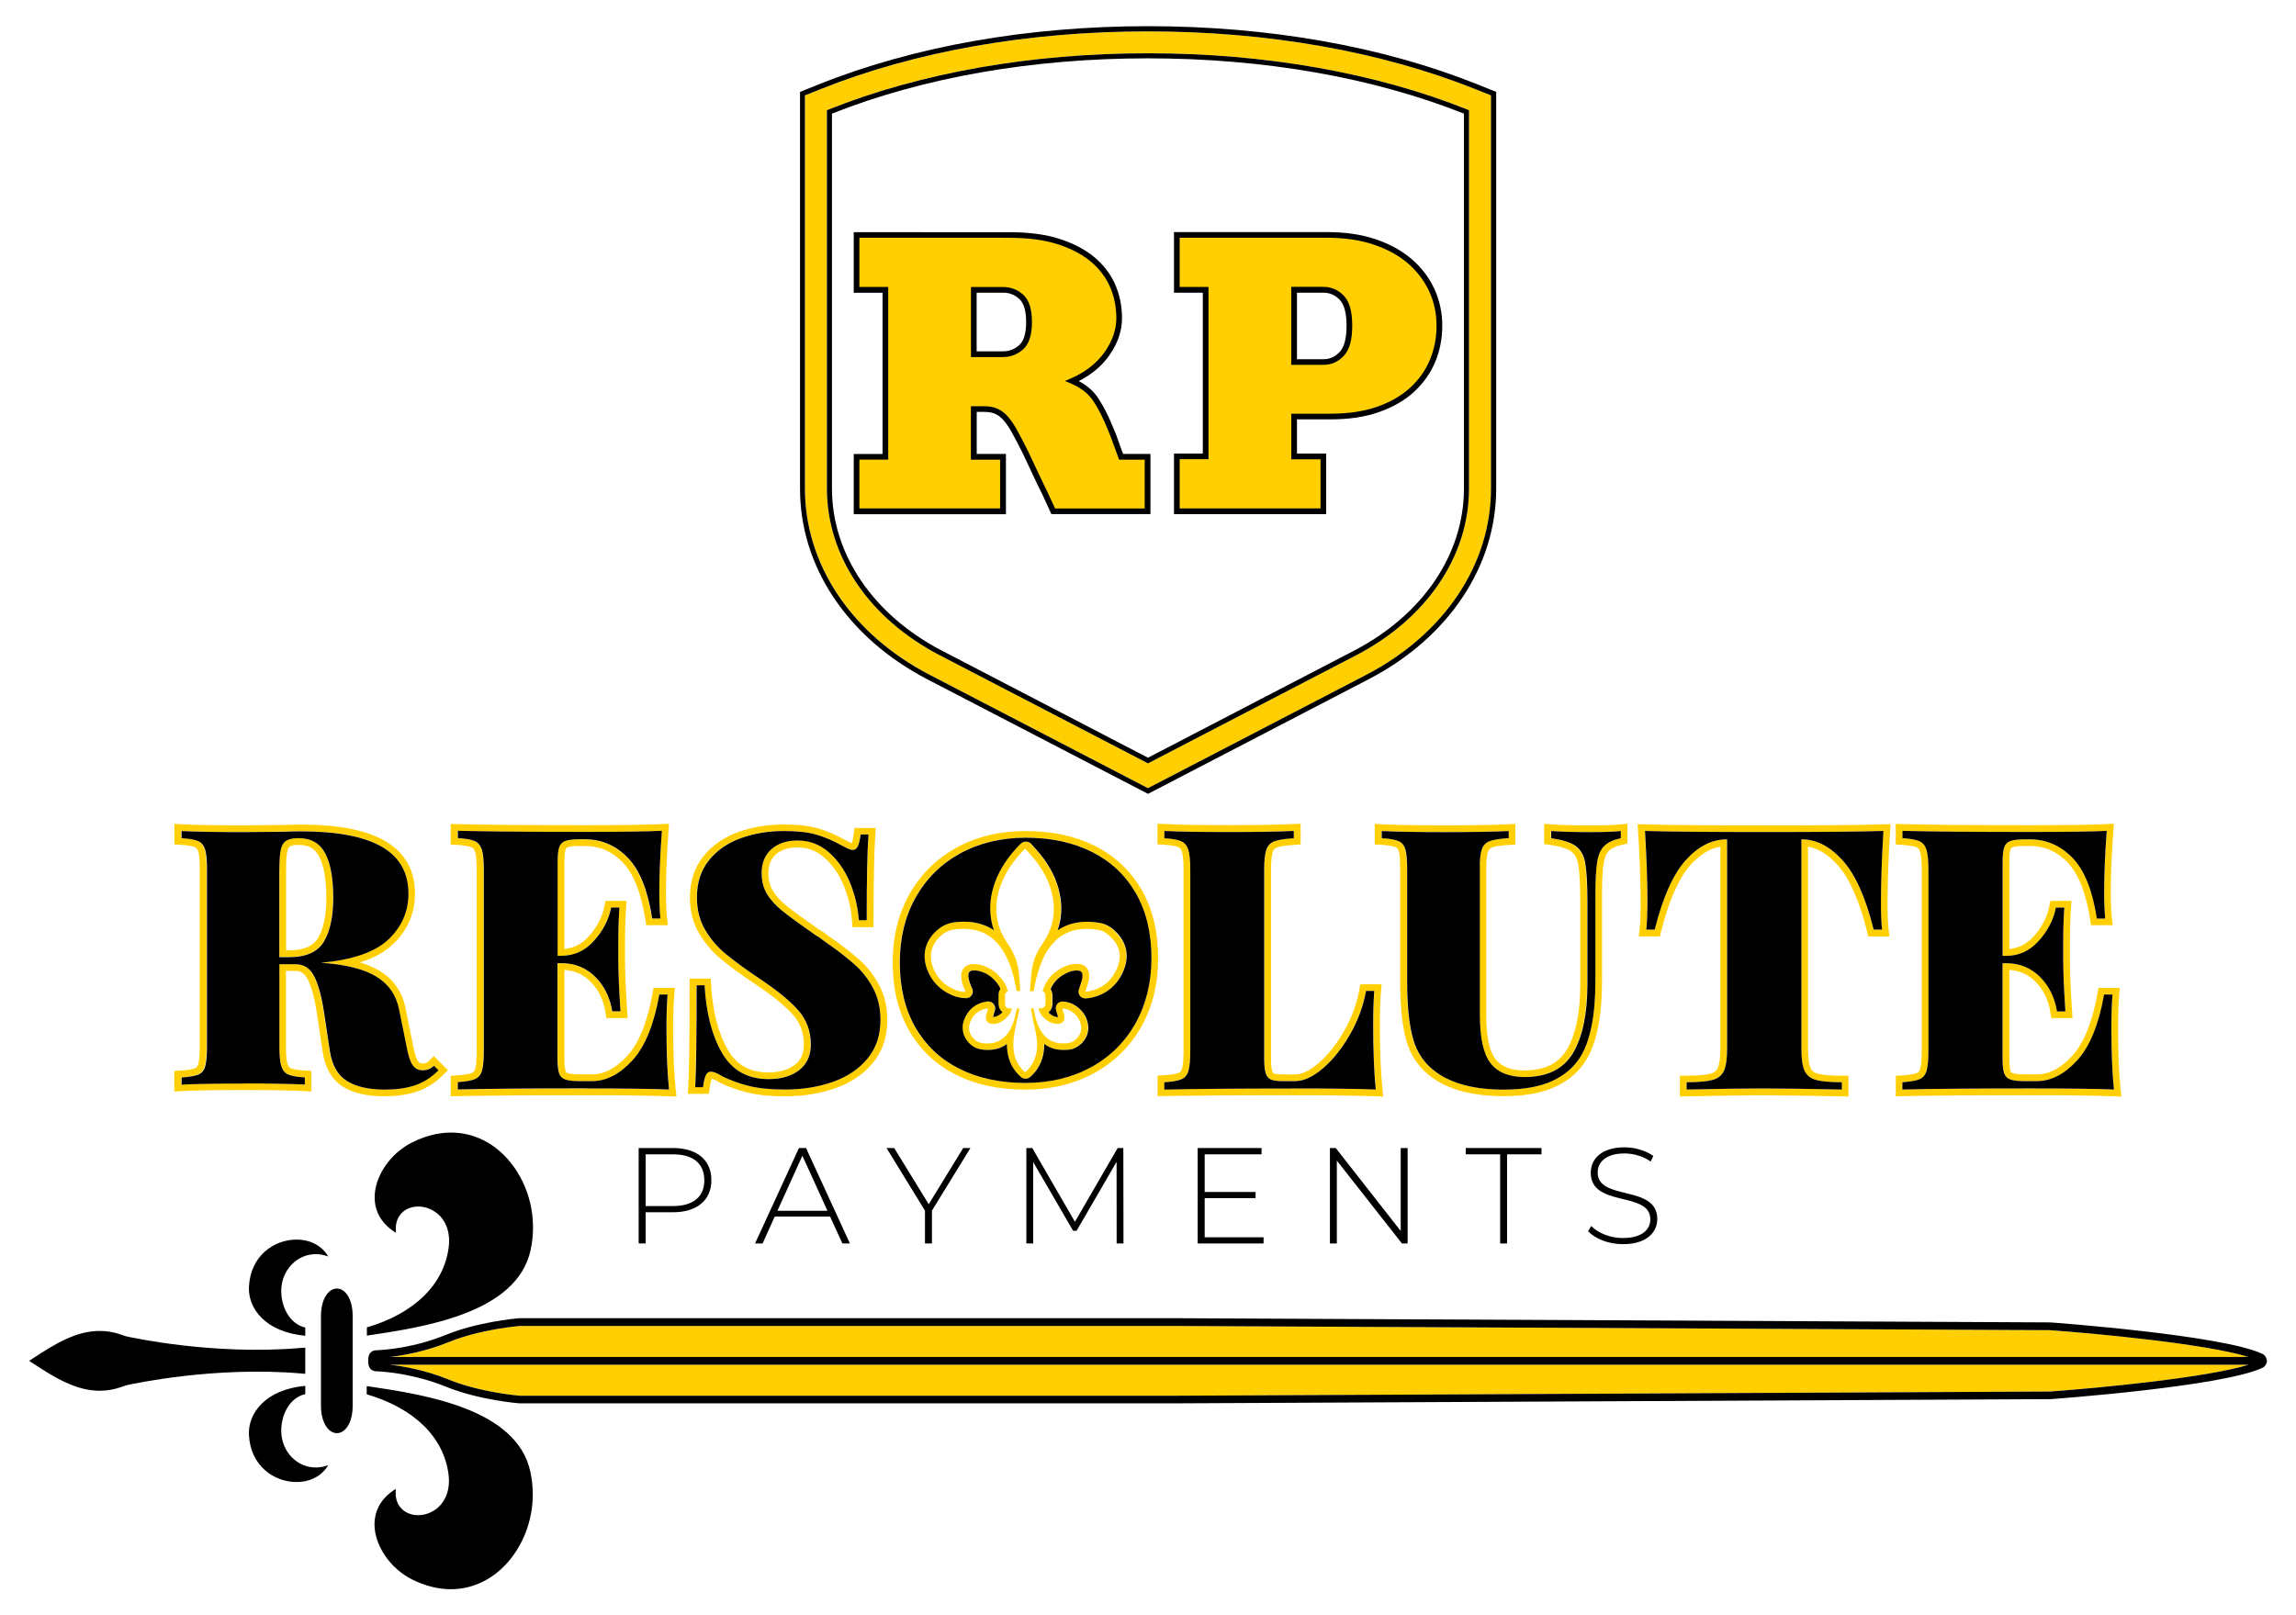
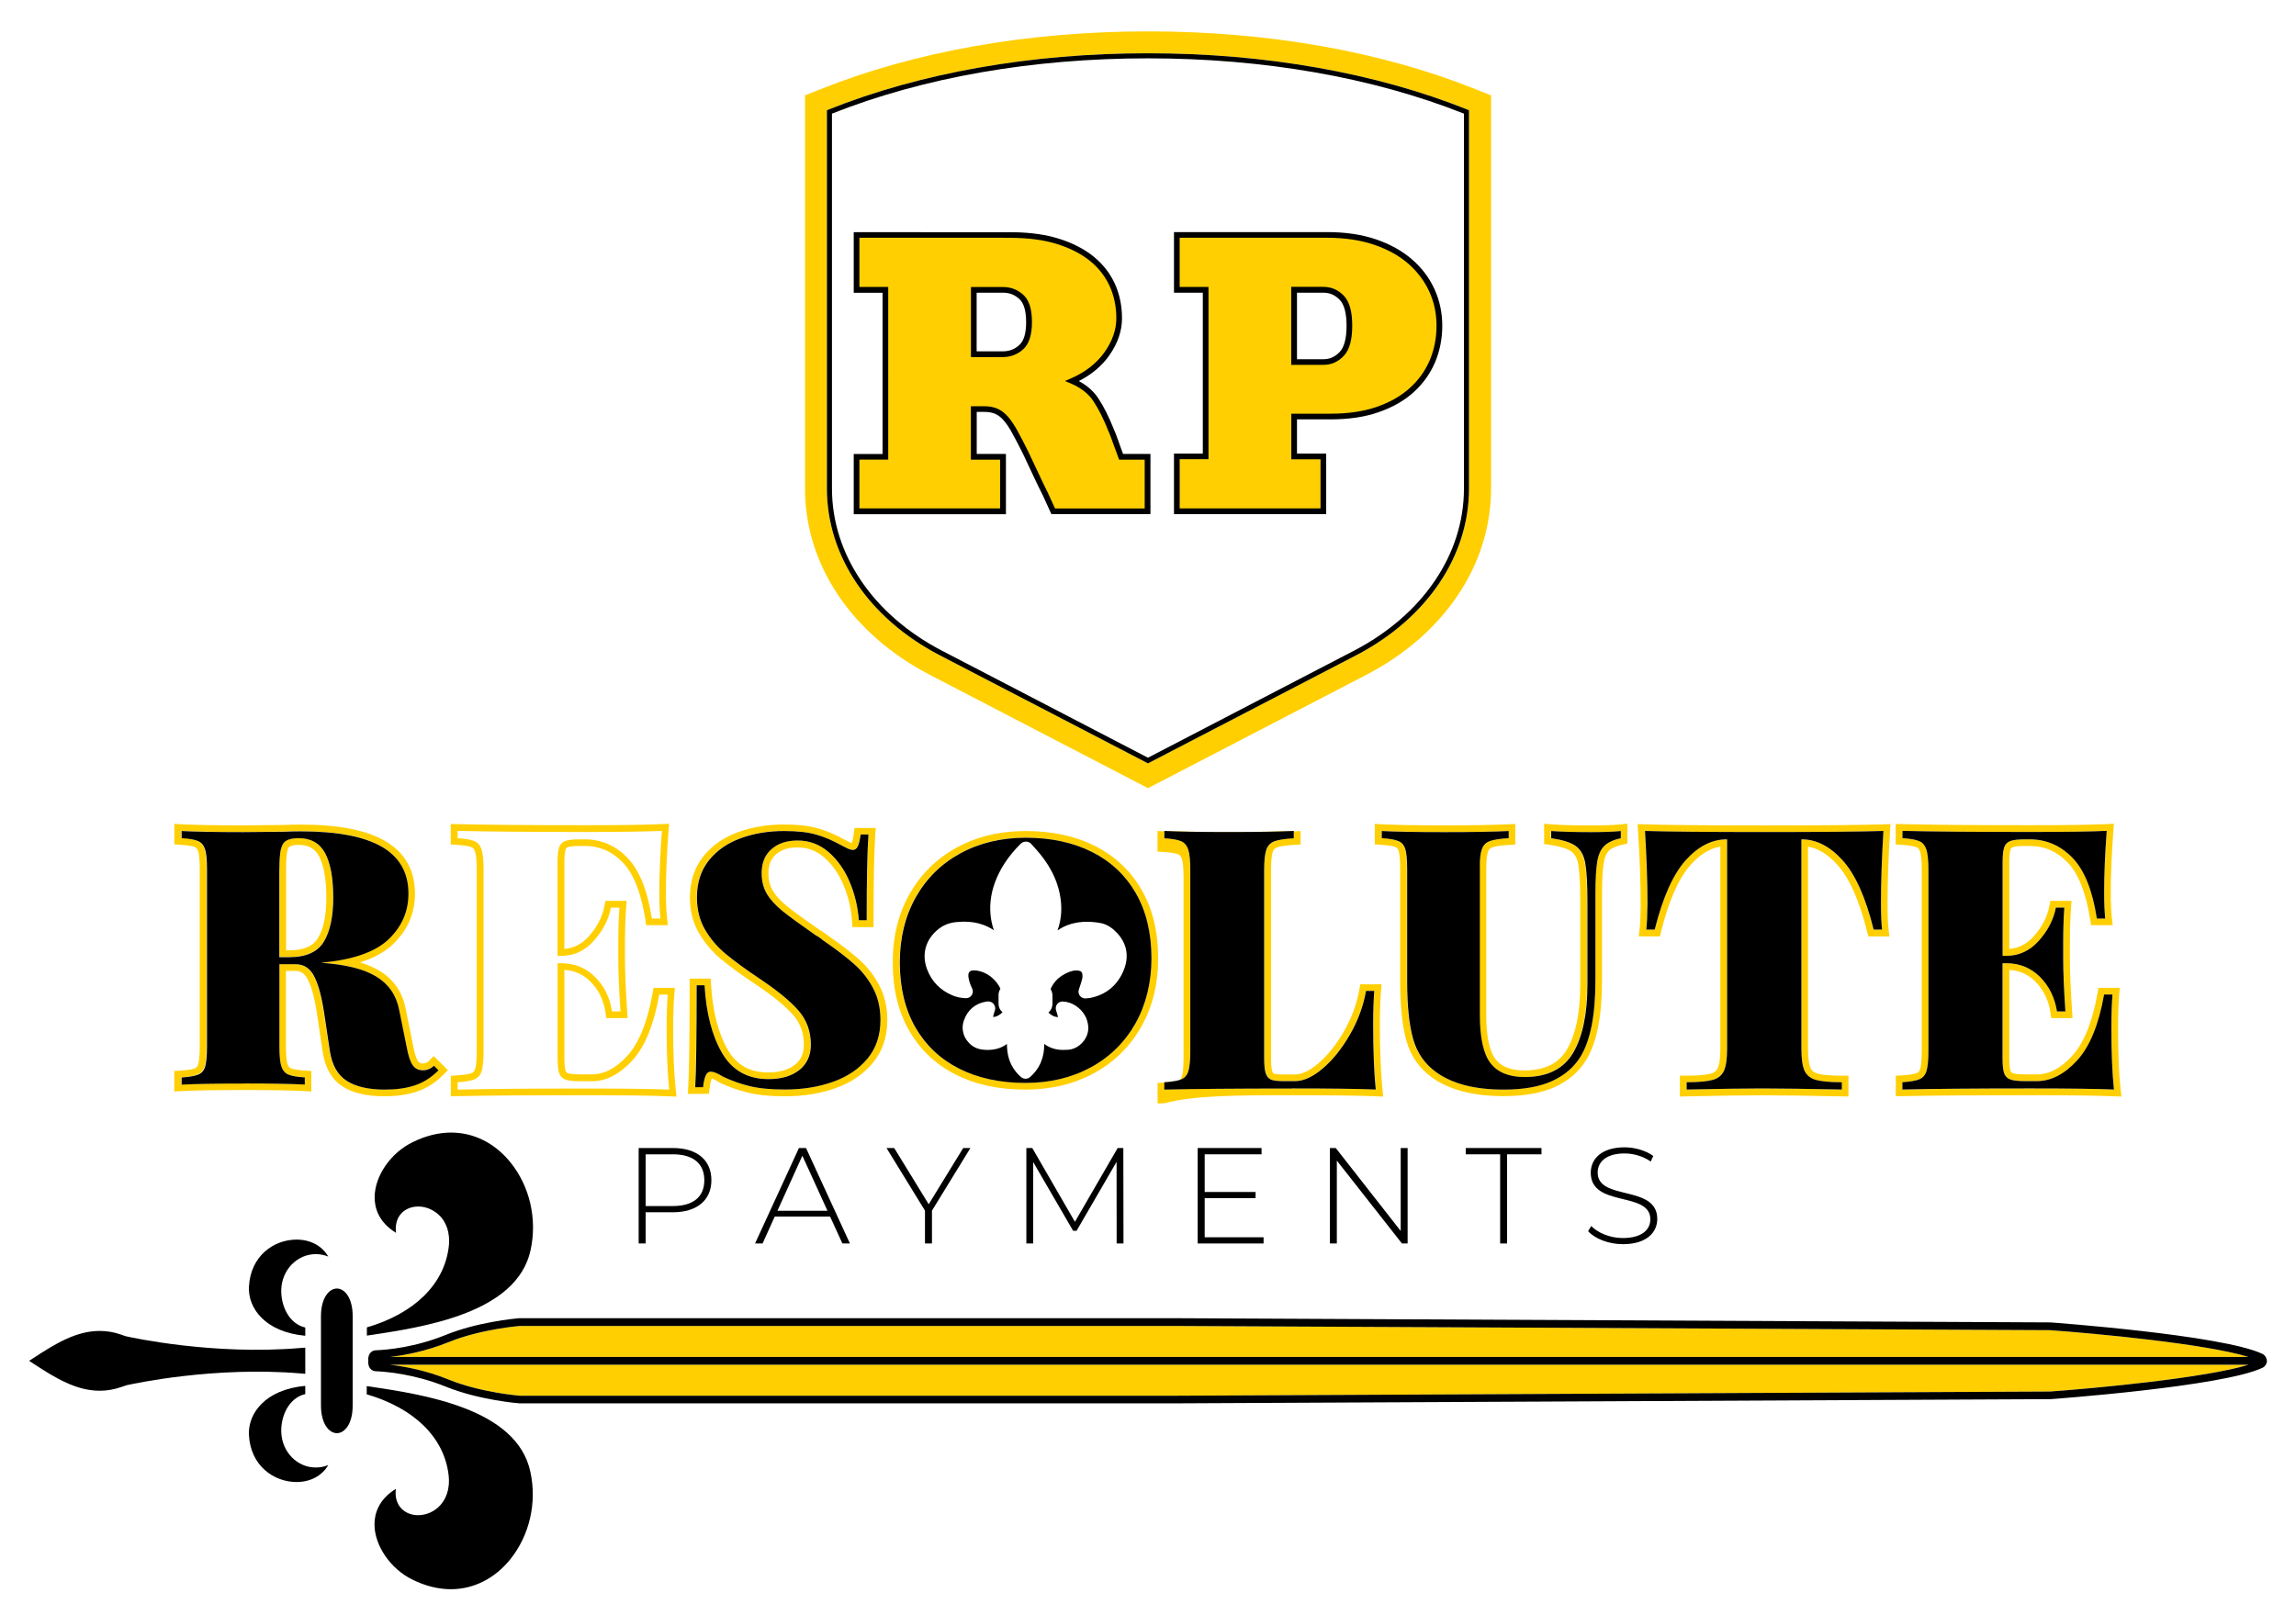
<svg xmlns="http://www.w3.org/2000/svg" id="Layer_1" x="0px" y="0px" viewBox="0 0 295.51 207.97" style="enable-background:new 0 0 295.51 207.97;" xml:space="preserve">
  <style type="text/css">	.st0{fill:#FFCF01;}</style>
  <g>
    <g>
      <path class="st0" d="M146.93,114.56c-1.42-2.46-3.41-4.33-5.97-5.63c-2.56-1.3-5.55-1.94-8.96-1.94c-3.32,0-6.27,0.71-8.87,2.13   c-2.59,1.42-4.61,3.41-6.06,5.97c-1.45,2.56-2.17,5.5-2.17,8.82c0,3.41,0.71,6.34,2.13,8.8c1.42,2.46,3.41,4.34,5.97,5.63   c2.56,1.3,5.55,1.94,8.96,1.94c3.32,0,6.27-0.71,8.87-2.13c2.59-1.42,4.61-3.41,6.06-5.97c1.45-2.56,2.17-5.5,2.17-8.82   C149.06,119.95,148.35,117.02,146.93,114.56z M146.14,131.75c-1.36,2.41-3.29,4.31-5.72,5.64c-2.45,1.34-5.29,2.02-8.44,2.02   c0,0-0.01,0-0.01,0c-3.26,0-6.14-0.62-8.57-1.85c-2.4-1.21-4.29-2.99-5.61-5.29c-1.33-2.31-2.01-5.13-2.01-8.37   c0-3.15,0.69-5.97,2.06-8.4c1.36-2.41,3.29-4.31,5.72-5.64c2.45-1.34,5.3-2.02,8.45-2.02c0,0,0.01,0,0.01,0   c3.25,0,6.13,0.62,8.55,1.85c2.4,1.21,4.29,2.99,5.61,5.29c1.33,2.31,2.01,5.13,2.01,8.37   C148.2,126.51,147.5,129.33,146.14,131.75z" />
-       <path class="st0" d="M141.46,118.81c-0.31-0.05-0.67-0.09-1.05-0.12c-0.18-0.01-0.35-0.02-0.52-0.02c-0.01,0-0.01,0-0.02,0   c-1.45,0-2.72,0.38-3.79,1.11c-0.01,0.01-0.02,0.01-0.03,0.02c0.55-1.52,0.64-3.14,0.27-4.86c-0.38-1.75-1.21-3.39-2.51-5   c-0.26-0.32-0.53-0.62-0.8-0.92c-0.12-0.13-0.23-0.26-0.35-0.39c-0.16-0.19-0.4-0.28-0.64-0.28c0,0-0.01,0-0.01,0   c-0.17,0-0.34,0.05-0.49,0.14c-0.06,0.04-0.14,0.1-0.19,0.14c-1.59,1.59-2.68,3.24-3.33,5.05c-0.55,1.53-0.71,3.07-0.48,4.58   c0.08,0.51,0.21,1.02,0.38,1.51c0,0.01,0,0.01,0.01,0.02c-0.43-0.3-0.9-0.54-1.4-0.72c-0.74-0.27-1.54-0.41-2.44-0.41   c0,0-0.01,0-0.01,0c-0.32,0-0.64,0.02-0.99,0.05c-0.85,0.08-1.57,0.35-2.21,0.83c-1.73,1.3-2.3,3.27-1.55,5.27   c0.59,1.55,1.68,2.68,3.24,3.33c0.54,0.23,1.11,0.35,1.73,0.37c0.01,0,0.02,0,0.03,0c0,0,0,0,0,0c0.28,0,0.55-0.14,0.71-0.38   c0.17-0.24,0.2-0.56,0.08-0.83l-0.04-0.09l-0.07-0.15c-0.22-0.5-0.35-0.93-0.39-1.34c-0.07-0.68,0.35-0.75,0.49-0.77   c0.1-0.02,0.21-0.02,0.31-0.02c0,0,0.01,0,0.01,0c0.12,0,0.23,0.01,0.34,0.03c1,0.18,1.82,0.68,2.51,1.54   c0.2,0.25,0.36,0.52,0.48,0.8c-0.15,0.23-0.24,0.5-0.24,0.79c0,0.39-0.01,0.77,0,1.16c0.01,0.44,0.2,0.82,0.51,1.07   c-0.32,0.33-0.77,0.6-1.14,0.6c0,0,0,0-0.01,0c-0.02,0-0.03,0-0.05,0c-0.01,0-0.03,0-0.04,0c0-0.03,0-0.06,0.01-0.07   c0.04-0.18,0.1-0.36,0.15-0.54l0.08-0.26c0.08-0.25,0.01-0.53-0.14-0.75c-0.15-0.22-0.42-0.35-0.68-0.37c-0.02,0-0.05,0-0.07,0   c-0.01,0-0.01,0-0.02,0c-0.06,0-0.13,0-0.19,0.02c-1.38,0.23-2.36,1.05-2.85,2.37c-0.44,1.19-0.06,2.44,0.98,3.26   c0.58,0.45,1.21,0.55,1.7,0.58c0.12,0.01,0.24,0.01,0.36,0.01c0,0,0.01,0,0.01,0c0.96,0,1.78-0.27,2.47-0.79c0,0.01,0,0.01,0,0.02   c0,0.52,0.04,1,0.15,1.47c0.23,1.09,0.79,2.03,1.67,2.8c0.16,0.14,0.37,0.21,0.57,0.21c0,0,0.01,0,0.01,0   c0.2,0,0.4-0.07,0.56-0.21c0.66-0.58,1.14-1.26,1.43-2.01c0.27-0.7,0.4-1.45,0.39-2.27c0.01,0.01,0.02,0.01,0.02,0.01   c0.43,0.32,0.92,0.55,1.46,0.67c0.3,0.07,0.61,0.1,0.98,0.1c0,0,0.01,0,0.01,0c0.19,0,0.39-0.01,0.58-0.02   c0.69-0.04,1.38-0.39,1.88-0.96c0.51-0.57,0.77-1.29,0.73-1.97c-0.07-1.11-0.59-2.01-1.55-2.69c-0.51-0.36-1.08-0.56-1.71-0.59   c-0.01,0-0.02,0-0.02,0c-0.01,0-0.02,0-0.02,0c-0.27,0-0.52,0.12-0.68,0.33c-0.17,0.22-0.23,0.52-0.14,0.79   c0.03,0.1,0.06,0.19,0.09,0.29c0.06,0.17,0.11,0.33,0.14,0.48c0.01,0.05,0.01,0.08,0.01,0.11c-0.01,0-0.02,0-0.03,0   c-0.01,0-0.01,0-0.01,0c-0.03,0-0.05,0-0.08,0c-0.37-0.04-0.7-0.2-1.04-0.51c-0.03-0.03-0.06-0.05-0.08-0.08   c0.32-0.26,0.52-0.67,0.52-1.15c0-0.12,0-0.23,0-0.35c0-0.17,0-0.35,0-0.52c0.02-0.43-0.09-0.75-0.24-0.99   c0.4-0.95,1.13-1.66,2.22-2.14c0.39-0.17,0.76-0.26,1.11-0.26c0.01,0,0.01,0,0.02,0c0.08,0,0.17,0.01,0.25,0.02   c0.41,0.05,0.49,0.25,0.52,0.47c0.03,0.2,0.02,0.4-0.02,0.57c-0.07,0.31-0.18,0.63-0.29,0.96c-0.05,0.15-0.1,0.31-0.15,0.46   c-0.09,0.28-0.03,0.58,0.16,0.81c0.17,0.2,0.41,0.31,0.67,0.31c0.01,0,0.01,0,0.02,0c0.03,0,0.05,0,0.08,0l0.12-0.01   c0.13-0.01,0.28-0.03,0.41-0.05c1.94-0.38,3.39-1.54,4.2-3.35c0.82-1.83,0.56-3.54-0.75-4.94   C143.26,119.62,142.53,118.97,141.46,118.81z M143.73,124.77c-0.69,1.55-1.89,2.52-3.58,2.85c-0.16,0.03-0.32,0.04-0.47,0.06   c0.16-0.51,0.34-0.99,0.46-1.48c0.07-0.28,0.07-0.59,0.03-0.88c-0.09-0.7-0.57-1.12-1.27-1.21c-0.13-0.02-0.25-0.02-0.38-0.02   c-0.51,0-0.99,0.13-1.46,0.33c-1.35,0.6-2.34,1.54-2.81,2.97c-0.02,0.06-0.04,0.13-0.06,0.21c0.31,0.14,0.38,0.4,0.37,0.71   c-0.01,0.3,0,0.6,0,0.89c0,0.39-0.23,0.61-0.62,0.62c-0.03,0-0.07,0-0.1,0c-0.06,0-0.12,0-0.18,0c0.11,0.51,0.37,0.92,0.74,1.26   c0.43,0.4,0.93,0.67,1.53,0.73c0.06,0.01,0.11,0.01,0.17,0.01c0.67,0,1.02-0.45,0.87-1.15c-0.06-0.28-0.17-0.55-0.26-0.84   c0.46,0.02,0.88,0.17,1.26,0.43c0.71,0.5,1.13,1.16,1.19,2.04c0.06,0.93-0.81,1.95-1.8,2.01c-0.18,0.01-0.36,0.02-0.55,0.02   c-0.27,0-0.53-0.02-0.8-0.08c-0.84-0.19-1.46-0.67-1.93-1.37c-0.53-0.79-0.79-1.68-0.97-2.6c-0.03-0.15-0.06-0.3-0.08-0.46   c-0.11,0-0.21,0-0.35,0c0.09,0.51,0.17,1,0.27,1.49c0.14,0.69,0.34,1.38,0.44,2.08c0.16,1,0.14,2.01-0.24,2.98   c-0.25,0.66-0.66,1.2-1.2,1.68c-0.72-0.63-1.2-1.4-1.4-2.33c-0.22-1.06-0.12-2.11,0.09-3.15c0.17-0.84,0.36-1.68,0.53-2.52   c0.01-0.07,0.02-0.14,0.02-0.22c-0.11,0-0.21,0-0.31,0c-0.1,0.43-0.19,0.86-0.3,1.29c-0.18,0.67-0.44,1.31-0.85,1.88   c-0.67,0.92-1.57,1.34-2.66,1.34c-0.1,0-0.2,0-0.3-0.01c-0.44-0.03-0.86-0.11-1.22-0.4c-0.73-0.57-1.02-1.42-0.7-2.28   c0.37-1.01,1.1-1.63,2.18-1.81c0.02,0,0.04,0,0.05,0c0.03,0,0.06,0,0.09,0c-0.08,0.28-0.18,0.56-0.25,0.85   c-0.03,0.15-0.04,0.32-0.01,0.47c0.06,0.4,0.34,0.62,0.81,0.66c0.04,0,0.08,0.01,0.13,0.01c1,0,2.22-1,2.38-2   c-0.07,0-0.14,0-0.2,0c-0.04,0-0.08,0-0.12,0c-0.32-0.01-0.55-0.24-0.56-0.56c-0.01-0.37-0.01-0.75,0-1.12   c0-0.25,0.14-0.43,0.37-0.54c-0.15-0.6-0.42-1.13-0.8-1.6c-0.79-0.98-1.79-1.63-3.03-1.85c-0.16-0.03-0.34-0.04-0.51-0.04   c-0.15,0-0.31,0.01-0.45,0.04c-0.85,0.14-1.3,0.81-1.21,1.71c0.06,0.56,0.23,1.09,0.46,1.6c0.03,0.07,0.06,0.15,0.1,0.24   c-0.51-0.02-0.98-0.12-1.43-0.31c-1.32-0.56-2.26-1.5-2.77-2.85c-0.62-1.64-0.14-3.22,1.26-4.27c0.53-0.4,1.11-0.6,1.77-0.66   c0.31-0.03,0.61-0.04,0.91-0.04c0.73,0,1.45,0.1,2.16,0.35c1.38,0.51,2.35,1.48,3.07,2.73c0.75,1.29,1.16,2.71,1.45,4.16   c0.05,0.24,0.09,0.48,0.14,0.73c0,0.01,0.01,0.02,0.02,0.03c0.14,0,0.29,0,0.45,0c-0.02-0.28-0.03-0.54-0.05-0.8   c-0.06-1.11-0.14-2.23-0.52-3.29c-0.27-0.75-0.64-1.43-1.09-2.08c-0.68-0.98-1.13-2.05-1.32-3.22c-0.22-1.42-0.05-2.8,0.44-4.15   c0.66-1.83,1.76-3.37,3.13-4.73c0.01-0.01,0.02-0.01,0.07-0.04c0.37,0.42,0.76,0.84,1.12,1.28c1.12,1.37,1.96,2.89,2.34,4.64   c0.48,2.2,0.13,4.26-1.14,6.13c-0.68,1-1.24,2.04-1.43,3.24c-0.13,0.78-0.17,1.57-0.25,2.36c-0.02,0.22-0.03,0.44-0.04,0.69   c0.08,0,0.15,0,0.23,0c0.06,0,0.12,0,0.17-0.01c0.04-0.01,0.09-0.09,0.1-0.15c0.18-1.02,0.41-2.02,0.76-3   c0.38-1.07,0.88-2.08,1.63-2.94c1.18-1.35,2.67-1.93,4.38-1.93c0.16,0,0.32,0.01,0.49,0.02c0.33,0.02,0.66,0.06,0.98,0.11   c0.75,0.11,1.31,0.57,1.8,1.09C144.24,121.95,144.37,123.33,143.73,124.77z" />
      <path class="st0" d="M211.16,116.31c0,1.4-0.04,2.5-0.13,3.28l-0.11,0.96h0.97h1.08h0.67l0.16-0.65c1-3.99,2.28-6.87,3.79-8.55   c1.22-1.35,2.48-2.13,3.83-2.35v25.98c0,1.48-0.18,2.18-0.33,2.52c-0.1,0.23-0.31,0.55-0.9,0.72c-0.43,0.12-1.32,0.27-3.12,0.27   h-0.86v0.86v0.94v0.88l0.88-0.02c4.21-0.09,7.46-0.14,9.65-0.14c2.43,0,5.9,0.05,10.29,0.14l0.88,0.02v-0.88v-0.94v-0.86h-0.86   c-1.44,0-2.49-0.09-3.12-0.27c-0.6-0.17-0.8-0.49-0.9-0.72c-0.15-0.33-0.33-1.04-0.33-2.52v-25.98c1.33,0.22,2.58,1,3.81,2.37   c1.53,1.7,2.8,4.57,3.79,8.53l0.16,0.66h0.67h1.08h0.97l-0.11-0.96c-0.09-0.78-0.13-1.88-0.13-3.28c0-2.72,0.11-5.84,0.32-9.27   l0.06-0.95l-0.95,0.03c-2.94,0.09-8.09,0.14-15.29,0.14c-7.23,0-12.4-0.05-15.36-0.14l-0.95-0.03l0.06,0.95   C211.05,110.48,211.16,113.6,211.16,116.31z M227.09,107.12c7.24,0,12.34-0.05,15.31-0.14c-0.21,3.47-0.32,6.58-0.32,9.32   c0,1.44,0.05,2.56,0.14,3.38h-1.08c-1.03-4.12-2.35-7.08-3.98-8.9c-1.63-1.81-3.39-2.72-5.27-2.72h-0.05v26.91   c0,1.32,0.13,2.27,0.4,2.87c0.27,0.6,0.75,1,1.46,1.19c0.7,0.2,1.82,0.3,3.35,0.3v0.94c-4.41-0.09-7.84-0.14-10.31-0.14   c-2.22,0-5.44,0.05-9.67,0.14v-0.94c1.53,0,2.65-0.1,3.35-0.3c0.7-0.2,1.19-0.6,1.46-1.19c0.27-0.6,0.4-1.55,0.4-2.87v-26.91   h-0.05c-1.91,0-3.68,0.9-5.29,2.7c-1.62,1.8-2.94,4.77-3.98,8.92h-1.08c0.09-0.81,0.14-1.94,0.14-3.38c0-2.74-0.11-5.85-0.32-9.32   C214.69,107.08,219.82,107.12,227.09,107.12z" />
      <path class="st0" d="M57.04,138.39l0.61-0.61l-0.61-0.61l-0.6-0.6l-0.61-0.61l-0.61,0.61c-0.24,0.24-0.5,0.35-0.82,0.35   c-0.27,0-0.44-0.08-0.59-0.28c-0.13-0.18-0.39-0.69-0.64-2.01l-0.97-4.81c-0.42-2.11-1.54-3.74-3.35-4.83   c-0.72-0.43-1.56-0.8-2.53-1.09c1.79-0.55,3.19-1.32,4.24-2.32c1.89-1.79,2.85-3.99,2.85-6.53c0-3.02-1.3-5.31-3.87-6.79   c-2.45-1.41-6.01-2.1-10.88-2.1c-0.8,0-1.53,0.02-2.16,0.05l-5.27,0.05c-3.5,0-6.15-0.05-7.88-0.14l-0.91-0.05v0.91v0.92v0.81   l0.81,0.05c1.1,0.07,1.6,0.2,1.83,0.3c0.13,0.06,0.3,0.17,0.42,0.53c0.1,0.3,0.21,0.94,0.21,2.27v22.87c0,1.34-0.11,1.99-0.2,2.29   c-0.1,0.34-0.26,0.45-0.4,0.51c-0.24,0.1-0.77,0.24-1.87,0.3l-0.81,0.05v0.81v0.92v0.91l0.91-0.05c1.73-0.09,4.48-0.14,8.16-0.14   c3.32,0,5.89,0.05,7.66,0.14l0.91,0.05v-0.91v-0.92v-0.81l-0.81-0.05c-1.15-0.07-1.64-0.22-1.83-0.3   c-0.13-0.06-0.3-0.17-0.42-0.53c-0.1-0.3-0.21-0.94-0.21-2.27V125h1.21c0.5,0,1.14,0.13,1.64,1.17c0.5,1.02,0.9,2.58,1.19,4.63   l0.69,4.62c0.31,2.06,1.17,3.56,2.55,4.45c1.3,0.84,3.12,1.27,5.4,1.27c1.56,0,2.96-0.2,4.15-0.6   C54.89,140.13,56.03,139.41,57.04,138.39z M49.53,140.27c-0.01,0-0.01,0-0.02,0c-2.12,0-3.77-0.38-4.93-1.13   c-1.17-0.75-1.89-2.04-2.17-3.85l-0.69-4.61c-0.31-2.15-0.73-3.78-1.27-4.89c-0.54-1.11-1.34-1.66-2.42-1.66h-2.05h-0.03v10.6   c0,1.17,0.08,2.01,0.25,2.54c0.17,0.52,0.47,0.88,0.9,1.06c0.43,0.18,1.14,0.31,2.12,0.37v0.92v0c-1.78-0.09-4.34-0.14-7.69-0.14   c0,0-0.01,0-0.01,0c-3.7,0-6.43,0.05-8.18,0.14c-0.01,0-0.02,0-0.03,0v-0.92c0.98-0.06,1.7-0.18,2.14-0.37   c0.44-0.18,0.74-0.54,0.9-1.06c0.15-0.52,0.23-1.37,0.23-2.54v-22.87c0-1.17-0.09-2.01-0.25-2.54c-0.17-0.52-0.47-0.88-0.9-1.06   c-0.43-0.18-1.14-0.31-2.12-0.37v-0.92c0.01,0,0.02,0,0.03,0c1.75,0.09,4.39,0.14,7.91,0.14l0,0l5.3-0.05   c0.61-0.03,1.32-0.05,2.12-0.05c0,0,0.01,0,0.01,0c4.67,0,8.15,0.66,10.43,1.98c2.29,1.32,3.44,3.34,3.44,6.04   c0,2.31-0.86,4.27-2.58,5.9c-1.72,1.63-4.61,2.63-8.67,3c3.13,0.22,5.5,0.81,7.1,1.77c1.6,0.97,2.58,2.39,2.95,4.27l0.97,4.8   c0.21,1.14,0.48,1.92,0.78,2.35c0.31,0.43,0.74,0.65,1.29,0.65c0,0,0.01,0,0.01,0c0.55,0,1.02-0.2,1.42-0.6l0.01,0.01l0.59,0.59   c-0.92,0.92-1.94,1.57-3.04,1.94C52.28,140.09,51,140.27,49.53,140.27z" />
      <path class="st0" d="M42.87,115.56c0-2.52-0.35-4.43-1.04-5.72c-0.69-1.29-1.82-1.93-3.38-1.94c0,0-0.01,0-0.01,0   c-0.71,0-1.24,0.11-1.59,0.32c-0.35,0.22-0.59,0.6-0.71,1.15c-0.12,0.55-0.18,1.38-0.18,2.49v11.34h0.03h1.22   c2.18,0,3.67-0.67,4.47-2.01C42.47,119.87,42.87,117.99,42.87,115.56z M40.93,120.76c-0.64,1.07-1.86,1.59-3.73,1.59h-0.38v-10.48   c0-1.04,0.06-1.81,0.16-2.3c0.05-0.22,0.14-0.49,0.32-0.6c0.12-0.07,0.43-0.2,1.14-0.2c1.25,0,2.09,0.47,2.63,1.48   c0.62,1.16,0.93,2.95,0.93,5.31C42.01,117.82,41.65,119.57,40.93,120.76z" />
      <path class="st0" d="M75.34,141c5,0,8.61,0.05,10.73,0.14l1,0.04l-0.11-1c-0.22-2.03-0.32-4.65-0.32-7.81   c0-1.72,0.05-3.15,0.14-4.25l0.08-0.94h-0.94h-1.08h-0.72l-0.13,0.71c-0.66,3.7-1.76,6.41-3.26,8.05   c-1.47,1.6-2.96,2.38-4.54,2.38h-1.55c-0.97,0-1.4-0.1-1.56-0.16c-0.15-0.05-0.23-0.13-0.28-0.28c-0.06-0.17-0.16-0.6-0.16-1.66   v-11.35c1.32,0.08,2.42,0.57,3.35,1.5c1.05,1.05,1.69,2.35,1.94,3.97l0.11,0.73h0.74h1.08h0.92l-0.06-0.92   c-0.19-2.82-0.28-5.05-0.28-6.62v-2.26c0-1.6,0.05-3.07,0.14-4.36l0.07-0.93h-0.93h-1.08h-0.71l-0.14,0.69   c-0.28,1.41-0.96,2.71-2,3.87c-0.9,1-1.94,1.53-3.15,1.63v-11.16c0-1.05,0.1-1.49,0.16-1.66c0.05-0.15,0.13-0.22,0.28-0.28   c0.17-0.06,0.59-0.16,1.57-0.16h0.61c1.9,0,3.5,0.69,4.88,2.11c1.4,1.45,2.38,3.92,2.92,7.36l0.11,0.73h0.74h1.08h0.97l-0.11-0.96   c-0.09-0.78-0.14-1.89-0.14-3.29c0-2.29,0.11-4.92,0.33-7.84l0.07-0.97l-0.98,0.05c-1.92,0.09-5.21,0.14-9.79,0.14   c-7.3,0-12.83-0.05-16.44-0.14l-0.89-0.02v0.89v0.94v0.81l0.81,0.05c1.12,0.07,1.64,0.21,1.88,0.31c0.14,0.06,0.31,0.18,0.44,0.55   c0.1,0.31,0.22,0.96,0.22,2.32v23.32c0,1.37-0.11,2.03-0.2,2.34c-0.1,0.35-0.27,0.47-0.42,0.53c-0.25,0.1-0.79,0.24-1.91,0.31   l-0.81,0.05v0.81v0.94v0.89l0.89-0.02C62.53,141.04,68.06,141,75.34,141z M58.89,139.33c1-0.06,1.73-0.19,2.19-0.38   c0.45-0.19,0.76-0.55,0.92-1.08c0.16-0.53,0.24-1.39,0.24-2.59v-23.32c0-1.19-0.09-2.05-0.26-2.59c-0.17-0.53-0.48-0.89-0.92-1.08   s-1.16-0.31-2.16-0.38v-0.94c0.01,0,0.02,0,0.03,0c3.64,0.09,9.11,0.14,16.43,0.14c0,0,0.01,0,0.01,0c4.6,0,7.88-0.05,9.82-0.14   c0,0,0,0,0,0c-0.22,2.95-0.33,5.58-0.33,7.9c0,1.44,0.05,2.57,0.14,3.39h-1.06H83.9c-0.56-3.64-1.62-6.25-3.15-7.83   c-1.54-1.58-3.37-2.37-5.5-2.37h-0.59h-0.03c-0.85,0-1.47,0.07-1.86,0.21c-0.39,0.14-0.66,0.41-0.8,0.8   c-0.14,0.39-0.21,1.04-0.21,1.95v12.04h0.03h0.45c1.63,0,3.03-0.64,4.18-1.93c1.16-1.29,1.9-2.71,2.21-4.28h0.03h1.06   c-0.09,1.32-0.14,2.79-0.14,4.42v2.26c0,1.6,0.09,3.82,0.28,6.68H78.8h-0.03c-0.28-1.79-1.01-3.27-2.19-4.44   c-1.18-1.18-2.63-1.76-4.35-1.76H71.8h-0.03v12.23c0,0.91,0.07,1.56,0.21,1.95c0.14,0.39,0.41,0.66,0.8,0.8   c0.39,0.14,1.01,0.21,1.86,0.21h0.03h1.53c1.82,0,3.54-0.89,5.17-2.66c1.63-1.77,2.79-4.6,3.48-8.49h0.03h1.06   c-0.09,1.13-0.14,2.57-0.14,4.33c0,3.2,0.11,5.83,0.33,7.9c0,0,0,0,0,0c-2.13-0.09-5.72-0.14-10.76-0.14c0,0-0.01,0-0.01,0   c-7.32,0-12.8,0.05-16.43,0.14c-0.01,0-0.02,0-0.03,0V139.33z" />
      <path class="st0" d="M90.48,140.82h0.76l0.1-0.75c0.09-0.72,0.2-1.06,0.27-1.21c0.15,0.04,0.44,0.16,0.95,0.47l0.04,0.03   l0.04,0.02c1.11,0.54,2.31,0.97,3.59,1.28c1.28,0.32,2.9,0.48,4.8,0.48c2.35,0,4.53-0.35,6.49-1.04c2.01-0.71,3.64-1.82,4.83-3.27   c1.23-1.49,1.85-3.34,1.85-5.5c0-1.67-0.35-3.18-1.03-4.47c-0.66-1.26-1.54-2.39-2.61-3.34c-1.01-0.9-2.37-1.95-4.04-3.1   c-0.15-0.12-0.31-0.24-0.48-0.36c-0.19-0.14-0.39-0.26-0.59-0.36c-1.94-1.35-3.35-2.38-4.2-3.07c-0.79-0.64-1.4-1.3-1.79-1.97   c-0.37-0.61-0.56-1.36-0.56-2.22c0-1.08,0.32-1.88,0.97-2.45c0.69-0.6,1.6-0.89,2.78-0.89c1.3,0,2.42,0.42,3.41,1.28   c1.04,0.9,1.88,2.09,2.49,3.53c0.62,1.47,1,3.04,1.11,4.65l0.06,0.8h0.81h1.04h0.86v-0.86c0-5.15,0.08-8.84,0.22-10.98l0.06-0.92   h-0.93h-1.04h-0.76l-0.1,0.75c-0.09,0.7-0.2,1.05-0.26,1.21c-0.04-0.01-0.1-0.04-0.16-0.07c-0.24-0.11-0.52-0.26-0.84-0.43   c-1.07-0.6-2.19-1.07-3.31-1.4c-1.16-0.34-2.61-0.51-4.43-0.51c-2.11,0-4.09,0.33-5.88,0.98c-1.85,0.67-3.35,1.72-4.47,3.12   c-1.15,1.43-1.73,3.22-1.73,5.31c0,1.72,0.39,3.26,1.16,4.57c0.74,1.27,1.7,2.41,2.86,3.37c1.11,0.92,2.59,2.01,4.42,3.22   c2.19,1.46,3.81,2.79,4.83,3.94c0.94,1.07,1.39,2.33,1.39,3.84c0,1.12-0.37,1.97-1.15,2.58c-0.82,0.65-1.97,0.99-3.42,0.99   c-2.38,0-4.08-0.95-5.22-2.92c-1.22-2.1-1.94-4.91-2.15-8.35l-0.05-0.81h-0.81h-1.04h-0.86v0.86c0,6.64-0.06,11.04-0.18,13.07   l-0.05,0.91h0.92H90.48z M89.62,126.84h0.03h1.02c0.21,3.59,0.96,6.5,2.26,8.73c1.3,2.23,3.29,3.35,5.97,3.35c0,0,0.01,0,0.01,0   c1.65,0,2.97-0.39,3.95-1.18c0.98-0.78,1.47-1.87,1.47-3.26c0-1.72-0.54-3.19-1.61-4.41c-1.07-1.22-2.74-2.59-5-4.09   c-1.81-1.21-3.26-2.26-4.34-3.17c-1.09-0.9-1.98-1.95-2.67-3.14c-0.69-1.19-1.04-2.57-1.04-4.14c0-1.9,0.51-3.49,1.54-4.77   c1.02-1.28,2.39-2.23,4.09-2.85c1.7-0.62,3.57-0.93,5.59-0.93c0.01,0,0.01,0,0.02,0c1.71,0,3.1,0.16,4.17,0.47   c1.07,0.32,2.12,0.76,3.14,1.33c0.33,0.18,0.63,0.33,0.88,0.45c0.26,0.12,0.47,0.18,0.66,0.18c0,0,0.01,0,0.01,0   c0.26-0.01,0.47-0.16,0.62-0.47c0.15-0.32,0.27-0.82,0.36-1.52h0.03h1.01c-0.15,2.17-0.23,5.85-0.23,11.04h-1.01h-0.03   c-0.12-1.72-0.51-3.36-1.18-4.93c-0.66-1.57-1.57-2.85-2.71-3.84c-1.14-0.99-2.47-1.49-3.97-1.49c0,0-0.01,0-0.01,0   c-1.39,0-2.5,0.37-3.35,1.11c-0.84,0.74-1.27,1.77-1.27,3.1c0,1.03,0.23,1.92,0.68,2.67c0.45,0.75,1.12,1.49,1.99,2.19   c0.87,0.71,2.31,1.76,4.3,3.14c0.18,0.09,0.35,0.2,0.52,0.32c0.17,0.12,0.32,0.24,0.47,0.36c1.66,1.15,2.99,2.16,3.98,3.05   c1,0.89,1.8,1.92,2.42,3.1c0.62,1.18,0.93,2.53,0.93,4.07c0,1.96-0.55,3.61-1.65,4.95c-1.1,1.34-2.59,2.34-4.46,3.01   c-1.87,0.66-3.93,0.99-6.19,0.99c0,0-0.01,0-0.01,0c-1.84,0-3.37-0.15-4.59-0.45c-1.22-0.3-2.36-0.71-3.41-1.22   c-0.66-0.42-1.16-0.63-1.52-0.63c0,0-0.01,0-0.01,0c-0.27,0-0.48,0.16-0.63,0.47c-0.15,0.32-0.27,0.82-0.36,1.52h-1.01h-0.03   C89.56,137.91,89.62,133.53,89.62,126.84z" />
-       <path class="st0" d="M166.3,141c5,0,8.61,0.05,10.73,0.14l1,0.04l-0.1-0.99c-0.22-2.15-0.33-4.94-0.33-8.28   c0-1.72,0.05-3.15,0.14-4.25l0.08-0.94h-0.94h-1.08h-0.72l-0.13,0.71c-0.33,1.84-0.99,3.64-1.97,5.34   c-0.98,1.71-2.09,3.09-3.29,4.12c-1.12,0.95-2.13,1.44-3.01,1.44h-1.55c-0.83,0-1.13-0.1-1.2-0.14c-0.03-0.01-0.12-0.05-0.19-0.29   c-0.07-0.22-0.15-0.69-0.15-1.68v-24.26c0-1.35,0.13-2,0.23-2.3c0.1-0.29,0.26-0.46,0.54-0.56c0.3-0.11,0.93-0.25,2.22-0.33   l0.82-0.05v-0.82v-0.94v-0.91l-0.91,0.04c-1.92,0.09-4.7,0.14-8.28,0.14c-3.76,0-6.56-0.05-8.32-0.14l-0.91-0.05v0.91v0.94v0.81   l0.81,0.05c1.12,0.07,1.64,0.21,1.88,0.31c0.14,0.06,0.31,0.18,0.44,0.55c0.1,0.31,0.22,0.96,0.22,2.32v23.32   c0,1.37-0.11,2.03-0.2,2.34c-0.1,0.35-0.27,0.47-0.42,0.53c-0.25,0.1-0.79,0.24-1.91,0.31l-0.81,0.05v0.81v0.94v0.89l0.89-0.02   C153.48,141.04,159.01,141,166.3,141z M149.84,139.33c1-0.06,1.73-0.19,2.19-0.38c0.45-0.19,0.76-0.55,0.92-1.08   c0.16-0.53,0.24-1.39,0.24-2.59v-23.32c0-1.19-0.09-2.05-0.26-2.59c-0.17-0.53-0.48-0.89-0.92-1.08   c-0.44-0.19-1.16-0.31-2.16-0.38v-0.94c0.01,0,0.02,0,0.03,0c1.79,0.09,4.57,0.14,8.34,0.14c0,0,0.01,0,0.01,0   c3.6,0,6.37-0.05,8.31-0.14v0v0.94c-1.13,0.06-1.95,0.19-2.47,0.38c-0.52,0.19-0.87,0.55-1.06,1.08c-0.19,0.53-0.28,1.4-0.28,2.59   v24.26c0,0.88,0.06,1.52,0.19,1.93c0.12,0.41,0.34,0.68,0.66,0.82c0.31,0.14,0.83,0.21,1.55,0.21h0.03h1.53   c1.1,0,2.29-0.55,3.57-1.65c1.28-1.1,2.45-2.55,3.48-4.35c1.03-1.8,1.72-3.68,2.07-5.62h0.03h1.06c-0.09,1.13-0.14,2.57-0.14,4.33   c0,3.38,0.11,6.18,0.33,8.37c0,0,0,0,0,0c-2.13-0.09-5.72-0.14-10.76-0.14c0,0-0.01,0-0.01,0c-7.32,0-12.8,0.05-16.43,0.14   c-0.01,0-0.02,0-0.03,0V139.33z" />
+       <path class="st0" d="M166.3,141c5,0,8.61,0.05,10.73,0.14l1,0.04l-0.1-0.99c-0.22-2.15-0.33-4.94-0.33-8.28   c0-1.72,0.05-3.15,0.14-4.25l0.08-0.94h-0.94h-1.08h-0.72l-0.13,0.71c-0.33,1.84-0.99,3.64-1.97,5.34   c-0.98,1.71-2.09,3.09-3.29,4.12c-1.12,0.95-2.13,1.44-3.01,1.44h-1.55c-0.83,0-1.13-0.1-1.2-0.14c-0.03-0.01-0.12-0.05-0.19-0.29   c-0.07-0.22-0.15-0.69-0.15-1.68v-24.26c0-1.35,0.13-2,0.23-2.3c0.1-0.29,0.26-0.46,0.54-0.56c0.3-0.11,0.93-0.25,2.22-0.33   l0.82-0.05v-0.82v-0.91l-0.91,0.04c-1.92,0.09-4.7,0.14-8.28,0.14c-3.76,0-6.56-0.05-8.32-0.14l-0.91-0.05v0.91v0.94v0.81   l0.81,0.05c1.12,0.07,1.64,0.21,1.88,0.31c0.14,0.06,0.31,0.18,0.44,0.55c0.1,0.31,0.22,0.96,0.22,2.32v23.32   c0,1.37-0.11,2.03-0.2,2.34c-0.1,0.35-0.27,0.47-0.42,0.53c-0.25,0.1-0.79,0.24-1.91,0.31l-0.81,0.05v0.81v0.94v0.89l0.89-0.02   C153.48,141.04,159.01,141,166.3,141z M149.84,139.33c1-0.06,1.73-0.19,2.19-0.38c0.45-0.19,0.76-0.55,0.92-1.08   c0.16-0.53,0.24-1.39,0.24-2.59v-23.32c0-1.19-0.09-2.05-0.26-2.59c-0.17-0.53-0.48-0.89-0.92-1.08   c-0.44-0.19-1.16-0.31-2.16-0.38v-0.94c0.01,0,0.02,0,0.03,0c1.79,0.09,4.57,0.14,8.34,0.14c0,0,0.01,0,0.01,0   c3.6,0,6.37-0.05,8.31-0.14v0v0.94c-1.13,0.06-1.95,0.19-2.47,0.38c-0.52,0.19-0.87,0.55-1.06,1.08c-0.19,0.53-0.28,1.4-0.28,2.59   v24.26c0,0.88,0.06,1.52,0.19,1.93c0.12,0.41,0.34,0.68,0.66,0.82c0.31,0.14,0.83,0.21,1.55,0.21h0.03h1.53   c1.1,0,2.29-0.55,3.57-1.65c1.28-1.1,2.45-2.55,3.48-4.35c1.03-1.8,1.72-3.68,2.07-5.62h0.03h1.06c-0.09,1.13-0.14,2.57-0.14,4.33   c0,3.38,0.11,6.18,0.33,8.37c0,0,0,0,0,0c-2.13-0.09-5.72-0.14-10.76-0.14c0,0-0.01,0-0.01,0c-7.32,0-12.8,0.05-16.43,0.14   c-0.01,0-0.02,0-0.03,0V139.33z" />
      <path class="st0" d="M177.85,106.12l-0.91-0.05v0.91v0.92v0.81l0.81,0.05c1.1,0.07,1.62,0.2,1.87,0.3c0.14,0.06,0.3,0.16,0.4,0.51   c0.09,0.3,0.19,0.95,0.19,2.29v14.48c0,3.17,0.27,5.73,0.79,7.61c0.56,2,1.69,3.62,3.35,4.8c2.2,1.57,5.28,2.37,9.17,2.37   c2.66,0,4.89-0.4,6.61-1.18c1.77-0.81,3.13-1.99,4.05-3.52c1.35-2.25,2.01-5.59,2.01-10.22V115.1c0-1.79,0.07-3.14,0.22-4.01   c0.12-0.73,0.35-1.26,0.67-1.57c0.34-0.33,0.92-0.59,1.71-0.77l0.67-0.15v-0.69v-0.92v-0.95l-0.95,0.1   c-0.89,0.09-2.15,0.13-3.74,0.13c-2.15,0-3.87-0.05-5.1-0.14l-0.93-0.07v0.93v0.92v0.75l0.74,0.11c1.65,0.24,2.42,0.6,2.77,0.86   c0.45,0.33,0.74,0.87,0.88,1.65c0.17,0.94,0.26,2.54,0.26,4.75v10.7c0,3.64-0.58,6.46-1.72,8.39c-1.07,1.81-2.87,2.69-5.48,2.69   c-1.73,0-2.94-0.47-3.7-1.44c-0.8-1.02-1.2-2.93-1.2-5.67v-18.81c0-1.33,0.12-1.95,0.23-2.25c0.1-0.28,0.25-0.44,0.52-0.54   c0.29-0.11,0.9-0.25,2.17-0.32l0.82-0.05v-0.82v-0.92v-0.91l-0.91,0.04c-1.85,0.09-4.61,0.14-8.21,0.14   C182.3,106.26,179.58,106.21,177.85,106.12z M194.18,106.99L194.18,106.99v0.92c-1.11,0.06-1.91,0.18-2.42,0.37   c-0.51,0.18-0.85,0.54-1.04,1.06c-0.18,0.52-0.28,1.37-0.28,2.54v18.81c0,2.95,0.46,5.02,1.38,6.2c0.92,1.18,2.38,1.77,4.38,1.77   c0,0,0.01,0,0.01,0c2.91,0,4.98-1.04,6.21-3.11c1.23-2.07,1.84-5.02,1.84-8.83v-10.7c0-2.27-0.09-3.91-0.28-4.91   c-0.18-1-0.59-1.73-1.22-2.19c-0.63-0.46-1.68-0.8-3.16-1.01v-0.92c0.01,0,0.02,0,0.03,0c1.26,0.09,2.97,0.14,5.14,0.14   c0,0,0.01,0,0.01,0c1.62,0,2.9-0.05,3.82-0.14v0v0.92c-0.95,0.22-1.66,0.55-2.12,0.99c-0.46,0.45-0.77,1.13-0.92,2.05   c-0.15,0.92-0.23,2.31-0.23,4.15v11.11c0,4.43-0.63,7.68-1.89,9.77c-0.83,1.38-2.05,2.44-3.67,3.18   c-1.61,0.74-3.69,1.11-6.24,1.11c0,0-0.01,0-0.01,0c-3.72,0-6.61-0.74-8.67-2.21c-1.51-1.08-2.51-2.52-3.02-4.33   c-0.51-1.81-0.76-4.27-0.76-7.38v-14.48c0-1.17-0.08-2.01-0.23-2.54c-0.15-0.52-0.45-0.88-0.9-1.06   c-0.45-0.18-1.16-0.31-2.14-0.37v-0.92c0.01,0,0.02,0,0.03,0c1.75,0.09,4.45,0.14,8.09,0.14c0,0,0.01,0,0.01,0   C189.56,107.12,192.3,107.08,194.18,106.99z" />
      <path class="st0" d="M261.31,141c5,0,8.61,0.05,10.73,0.14l1,0.04l-0.11-1c-0.22-2.03-0.32-4.65-0.32-7.81   c0-1.72,0.05-3.15,0.14-4.25l0.08-0.94h-0.94h-1.08h-0.72l-0.13,0.71c-0.66,3.7-1.76,6.41-3.26,8.05   c-1.47,1.6-2.96,2.38-4.54,2.38h-1.55c-0.97,0-1.4-0.1-1.56-0.16c-0.15-0.05-0.23-0.13-0.28-0.28c-0.06-0.17-0.16-0.6-0.16-1.66   v-11.35c1.32,0.08,2.42,0.57,3.35,1.5c1.05,1.05,1.69,2.35,1.94,3.97l0.11,0.73h0.74h1.08h0.92l-0.06-0.92   c-0.19-2.82-0.28-5.05-0.28-6.62v-2.26c0-1.6,0.05-3.07,0.14-4.36l0.07-0.93h-0.93h-1.08h-0.71l-0.14,0.69   c-0.28,1.41-0.96,2.71-2,3.87c-0.9,1-1.94,1.53-3.15,1.63v-11.16c0-1.05,0.1-1.49,0.16-1.66c0.05-0.15,0.13-0.22,0.28-0.28   c0.17-0.06,0.59-0.16,1.56-0.16h0.61c1.9,0,3.5,0.69,4.88,2.11c1.4,1.45,2.38,3.92,2.92,7.36l0.11,0.73h0.74h1.08h0.97l-0.11-0.96   c-0.09-0.78-0.14-1.89-0.14-3.29c0-2.29,0.11-4.92,0.33-7.84l0.07-0.97l-0.98,0.05c-1.92,0.09-5.21,0.14-9.78,0.14   c-7.3,0-12.83-0.05-16.43-0.14l-0.89-0.02v0.89v0.94v0.81l0.81,0.05c1.12,0.07,1.64,0.21,1.88,0.31c0.14,0.06,0.31,0.18,0.44,0.55   c0.1,0.31,0.22,0.96,0.22,2.32v23.32c0,1.37-0.11,2.03-0.2,2.34c-0.1,0.35-0.27,0.47-0.42,0.53c-0.25,0.1-0.79,0.24-1.91,0.31   l-0.81,0.05v0.81v0.94v0.89l0.89-0.02C248.5,141.04,254.03,141,261.31,141z M244.86,139.33c1-0.06,1.73-0.19,2.19-0.38   c0.45-0.19,0.76-0.55,0.92-1.08c0.16-0.53,0.24-1.39,0.24-2.59v-23.32c0-1.19-0.09-2.05-0.26-2.59c-0.17-0.53-0.48-0.89-0.92-1.08   c-0.44-0.19-1.16-0.31-2.16-0.38v-0.94c3.64,0.09,9.12,0.14,16.46,0.14c4.61,0,7.88-0.05,9.83-0.14c-0.22,2.95-0.33,5.58-0.33,7.9   c0,1.44,0.05,2.57,0.14,3.39h-1.08c-0.56-3.64-1.62-6.25-3.15-7.83c-1.54-1.58-3.37-2.37-5.5-2.37h-0.61   c-0.85,0-1.47,0.07-1.86,0.21c-0.39,0.14-0.66,0.41-0.8,0.8c-0.14,0.39-0.21,1.04-0.21,1.95v12.04h0.47   c1.63,0,3.02-0.64,4.18-1.93c1.16-1.28,1.9-2.71,2.21-4.28h1.08c-0.09,1.32-0.14,2.79-0.14,4.42v2.26c0,1.6,0.09,3.82,0.28,6.68   h-1.08c-0.28-1.79-1.01-3.27-2.19-4.44c-1.18-1.18-2.63-1.76-4.35-1.76h-0.47v12.22c0,0.91,0.07,1.56,0.21,1.95   c0.14,0.39,0.41,0.66,0.8,0.8c0.39,0.14,1.01,0.21,1.86,0.21h1.55c1.82,0,3.54-0.89,5.17-2.66c1.63-1.77,2.79-4.6,3.48-8.49h1.08   c-0.09,1.13-0.14,2.57-0.14,4.33c0,3.2,0.11,5.83,0.33,7.9c-2.13-0.09-5.72-0.14-10.77-0.14c-7.34,0-12.82,0.05-16.46,0.14V139.33   z" />
      <path class="st0" d="M119.67,86.88l28.09,14.59l28.09-14.59c10.06-5.22,16.06-14.19,16.06-23.98V12.28l-1.98-0.79   c-12.17-4.88-26.75-7.45-42.17-7.45c-15.42,0-30,2.58-42.17,7.45l-1.98,0.79V62.9C103.6,72.69,109.61,81.65,119.67,86.88z    M106.43,14.19l0.2-0.08c11.84-4.74,26.05-7.25,41.12-7.25c15.07,0,29.28,2.51,41.12,7.25l0.2,0.08V62.9   c0,8.72-5.44,16.74-14.54,21.47l-26.78,13.91l-0.15-0.08l-26.63-13.83c-9.1-4.73-14.54-12.76-14.54-21.47V14.19z" />
      <path class="st0" d="M263.83,171.25l-112.37-0.54H66.88c-0.01,0-4.99,0.4-9.1,2.07c-2.98,1.21-5.74,1.71-7.6,1.92h239.24   C283.87,172.99,269.64,171.66,263.83,171.25z" />
      <path class="st0" d="M50.18,175.7c1.85,0.21,4.62,0.72,7.59,1.92c4.11,1.67,9.09,2.06,9.14,2.07l84.55,0l112.4-0.54   c5.78-0.41,20.01-1.74,25.55-3.45H50.18z" />
      <path class="st0" d="M170.32,58.76h-3.76v-5.13h4.73c2.3,0,4.33-0.3,6.07-0.91c1.74-0.61,3.2-1.45,4.37-2.52   c1.17-1.07,2.05-2.3,2.64-3.71c0.59-1.41,0.89-2.92,0.89-4.55c0-1.63-0.32-3.14-0.97-4.55c-0.64-1.41-1.58-2.64-2.8-3.71   c-1.22-1.07-2.73-1.91-4.52-2.52c-1.8-0.61-3.85-0.91-6.15-0.91h-19.36v7.06h3.71v21.45h-3.71v7.06h18.85V58.76z M166.56,37.31   h3.76c0.92,0,1.7,0.34,2.36,1.02c0.66,0.68,0.99,1.88,0.99,3.61s-0.33,2.94-0.99,3.63c-0.66,0.69-1.45,1.04-2.36,1.04h-3.76V37.31   z" />
      <path class="st0" d="M129.1,58.81h-3.76v-6.15h1.37c0.61,0,1.14,0.1,1.58,0.3c0.44,0.2,0.85,0.53,1.22,0.97   c0.37,0.44,0.75,1.02,1.14,1.73c0.39,0.71,0.84,1.58,1.35,2.59c0.47,1.02,0.93,1.99,1.37,2.92c0.44,0.93,0.83,1.74,1.17,2.41   c0.37,0.81,0.71,1.56,1.02,2.24h2.85h8.59h0.71v-7.01h-3.41c-0.27-0.71-0.52-1.38-0.74-2.01c-0.22-0.63-0.41-1.13-0.58-1.5   c-0.61-1.52-1.25-2.8-1.93-3.84c-0.68-1.03-1.69-1.84-3.05-2.41c1.93-0.85,3.42-2.02,4.47-3.51c1.05-1.49,1.58-3.01,1.58-4.57   c0-1.56-0.3-2.99-0.89-4.29c-0.59-1.3-1.47-2.43-2.64-3.38c-1.17-0.95-2.63-1.69-4.37-2.24c-1.7-0.53-3.66-0.79-5.88-0.81   c0,0,0-0.01,0-0.01h-1.16h-18.85v7.06h3.71v21.5h-3.71v7.01h18.85V58.81z M125.34,37.31h3.76c0.92,0,1.7,0.3,2.36,0.91   c0.66,0.61,0.99,1.69,0.99,3.25c0,1.52-0.33,2.59-0.99,3.2c-0.66,0.61-1.45,0.91-2.36,0.91h-3.76V37.31z" />
    </g>
    <g>
      <path d="M148.2,123.36c0-3.24-0.68-6.05-2.01-8.37c-1.33-2.3-3.21-4.08-5.61-5.29c-2.43-1.23-5.3-1.85-8.55-1.85   c-3.15,0-5.99,0.68-8.44,2.02c-2.44,1.33-4.36,3.23-5.72,5.64c-1.37,2.42-2.06,5.25-2.06,8.4c0,3.24,0.68,6.05,2.01,8.37   c1.33,2.3,3.21,4.08,5.61,5.29c2.42,1.23,5.3,1.85,8.55,1.85c3.15,0,5.99-0.68,8.44-2.02c2.44-1.33,4.36-3.23,5.72-5.64   C147.5,129.33,148.2,126.51,148.2,123.36z M144.54,125.12c-0.81,1.81-2.26,2.97-4.2,3.35c-0.14,0.03-0.28,0.04-0.41,0.05   l-0.12,0.01c-0.03,0-0.07,0.01-0.1,0.01c0,0,0,0-0.01,0c-0.01,0-0.01,0-0.02,0c-0.26,0-0.5-0.11-0.67-0.31   c-0.19-0.23-0.25-0.53-0.16-0.81c0.05-0.16,0.1-0.31,0.15-0.46c0.11-0.33,0.22-0.65,0.29-0.96c0.04-0.17,0.05-0.37,0.02-0.57   c-0.03-0.21-0.11-0.42-0.52-0.47c-0.08-0.01-0.17-0.01-0.25-0.02c-0.35,0-0.71,0.09-1.1,0.26c-1.09,0.48-1.82,1.18-2.22,2.14   c0.15,0.24,0.26,0.56,0.24,0.99c-0.01,0.17-0.01,0.35,0,0.52c0,0.12,0,0.23,0,0.35c0,0.48-0.2,0.89-0.52,1.15   c0.03,0.03,0.05,0.05,0.08,0.08c0.34,0.31,0.67,0.47,1.04,0.51c0.02,0,0.05,0,0.07,0c0.01,0,0.02,0,0.03,0   c0-0.03,0-0.06-0.01-0.11c-0.03-0.14-0.08-0.3-0.14-0.48c-0.03-0.09-0.06-0.19-0.09-0.29c-0.08-0.27-0.03-0.56,0.14-0.79   c0.16-0.21,0.42-0.33,0.68-0.33c0.01,0,0.02,0,0.02,0c0,0,0,0,0,0c0.02,0,0.03,0,0.05,0c0.62,0.03,1.2,0.23,1.71,0.59   c0.96,0.68,1.48,1.59,1.55,2.69c0.04,0.68-0.22,1.4-0.73,1.97c-0.51,0.57-1.19,0.92-1.88,0.96c-0.2,0.01-0.4,0.02-0.6,0.02   c0,0-0.01,0-0.01,0c0,0-0.01,0-0.01,0c-0.37,0-0.68-0.03-0.98-0.1c-0.54-0.12-1.03-0.35-1.46-0.67c0.01,0.81-0.12,1.56-0.39,2.25   c-0.29,0.76-0.77,1.43-1.43,2.01c-0.16,0.14-0.37,0.22-0.57,0.22c0,0-0.01,0-0.01,0c0,0-0.01,0-0.01,0c-0.2,0-0.41-0.07-0.57-0.21   c-0.88-0.77-1.44-1.71-1.67-2.8c-0.1-0.47-0.15-0.96-0.15-1.47c-0.68,0.51-1.5,0.77-2.45,0.77c-0.01,0-0.01,0-0.02,0   c0,0-0.01,0-0.01,0c-0.12,0-0.24,0-0.36-0.01c-0.49-0.03-1.12-0.13-1.7-0.58c-1.04-0.82-1.42-2.07-0.98-3.26   c0.48-1.32,1.47-2.14,2.85-2.37c0.06-0.01,0.13-0.02,0.19-0.02c0.01,0,0.01,0,0.02,0c0,0,0,0,0.01,0c0.03,0,0.06,0,0.09,0   c0.27,0.01,0.53,0.15,0.68,0.37c0.15,0.22,0.22,0.49,0.14,0.75l-0.08,0.26c-0.06,0.18-0.11,0.35-0.15,0.54   c0,0.02-0.01,0.04-0.01,0.07c0.01,0,0.02,0,0.04,0c0.01,0,0.02,0,0.03,0c0.37,0,0.82-0.27,1.14-0.6c-0.31-0.25-0.5-0.63-0.51-1.07   c-0.01-0.39-0.01-0.77,0-1.16c0-0.29,0.09-0.56,0.24-0.79c-0.12-0.29-0.28-0.55-0.48-0.8c-0.69-0.86-1.51-1.36-2.51-1.54   c-0.11-0.02-0.23-0.03-0.34-0.03c-0.1,0-0.2,0.01-0.3,0.02c-0.14,0.02-0.56,0.09-0.49,0.77c0.04,0.41,0.17,0.84,0.39,1.34   l0.07,0.15l0.04,0.09c0.12,0.27,0.09,0.59-0.08,0.83c-0.16,0.24-0.43,0.38-0.71,0.38c-0.01,0-0.01,0-0.02,0c0,0,0,0,0,0   c-0.01,0-0.02,0-0.03,0c-0.62-0.02-1.19-0.14-1.73-0.37c-1.56-0.66-2.65-1.78-3.24-3.33c-0.76-1.99-0.18-3.96,1.55-5.27   c0.63-0.48,1.36-0.75,2.21-0.83c0.35-0.03,0.68-0.05,0.99-0.05c0,0,0.01,0,0.01,0c0,0,0.01,0,0.01,0c0.9,0,1.71,0.13,2.46,0.41   c0.49,0.18,0.95,0.41,1.37,0.7c-0.18-0.49-0.3-0.99-0.38-1.51c-0.23-1.51-0.07-3.04,0.48-4.58c0.65-1.81,1.74-3.46,3.33-5.05   c0.05-0.05,0.13-0.11,0.19-0.14c0.15-0.1,0.32-0.14,0.49-0.14c0,0,0.01,0,0.01,0c0.01,0,0.01,0,0.01,0c0.24,0,0.48,0.1,0.65,0.28   c0.11,0.13,0.23,0.26,0.35,0.39c0.26,0.29,0.54,0.6,0.8,0.92c1.31,1.61,2.13,3.25,2.51,5c0.37,1.71,0.29,3.33-0.26,4.84   c1.07-0.74,2.34-1.11,3.79-1.11c0.01,0,0.01,0,0.02,0c0,0,0.01,0,0.01,0c0.18,0,0.36,0.01,0.54,0.02   c0.38,0.02,0.75,0.07,1.05,0.12c1.07,0.16,1.79,0.81,2.31,1.36C145.1,121.58,145.36,123.29,144.54,125.12z" />
      <path d="M31.54,139.49c0,0,0.01,0,0.01,0c3.34,0,5.89,0.05,7.68,0.14v-0.92c-0.98-0.06-1.69-0.18-2.12-0.37   c-0.43-0.18-0.73-0.54-0.9-1.06c-0.17-0.52-0.25-1.37-0.25-2.54v-10.6h0.03h2.05h0.03c1.08,0,1.88,0.55,2.42,1.66   c0.54,1.11,0.96,2.74,1.27,4.89l0.69,4.61c0.28,1.81,1,3.1,2.17,3.85c1.17,0.75,2.81,1.13,4.92,1.13c1.47,0,2.76-0.18,3.86-0.55   c1.11-0.37,2.12-1.01,3.04-1.94l-0.59-0.59c-0.4,0.39-0.87,0.59-1.42,0.59c0,0-0.01,0-0.01,0c0,0-0.01,0-0.01,0   c-0.55,0-0.98-0.21-1.29-0.65c-0.31-0.43-0.57-1.21-0.78-2.35l-0.97-4.8c-0.37-1.87-1.35-3.3-2.95-4.27   c-1.6-0.97-3.97-1.56-7.1-1.77c4.06-0.37,6.95-1.37,8.67-3c1.72-1.63,2.58-3.6,2.58-5.9c0-2.7-1.15-4.72-3.44-6.04   c-2.29-1.32-5.77-1.98-10.43-1.98c-0.79,0-1.5,0.02-2.1,0.05l-5.3,0.05c-0.01,0-0.01,0-0.02,0l0,0c-3.52,0-6.15-0.05-7.91-0.14   v0.92c0.98,0.06,1.69,0.18,2.12,0.37c0.43,0.18,0.73,0.54,0.9,1.06c0.17,0.52,0.25,1.37,0.25,2.54v22.87   c0,1.17-0.08,2.01-0.23,2.54c-0.15,0.52-0.45,0.88-0.9,1.06c-0.45,0.18-1.16,0.31-2.14,0.37v0.92c1.75-0.09,4.48-0.14,8.18-0.14   C31.53,139.49,31.54,139.49,31.54,139.49z M35.96,111.87c0-1.11,0.06-1.94,0.18-2.49c0.12-0.55,0.36-0.94,0.71-1.15   c0.35-0.21,0.88-0.32,1.59-0.32c0,0,0.01,0,0.01,0c0.01,0,0.01,0,0.01,0c1.57,0,2.7,0.65,3.39,1.94c0.69,1.29,1.04,3.2,1.04,5.72   c0,2.43-0.4,4.31-1.2,5.65c-0.8,1.34-2.29,2.01-4.47,2.01H37.2h-1.22h-0.03V111.87z" />
-       <path d="M75.35,140.13c0.01,0,0.01,0,0.02,0c5.03,0,8.61,0.05,10.74,0.14c-0.22-2.07-0.33-4.7-0.33-7.9c0-1.76,0.05-3.2,0.14-4.33   h-1.06c-0.69,3.89-1.85,6.72-3.48,8.49c-1.63,1.77-3.35,2.66-5.17,2.66h-0.03h-1.53h-0.03c-0.85,0-1.47-0.07-1.86-0.21   c-0.39-0.14-0.66-0.41-0.8-0.8c-0.14-0.39-0.21-1.04-0.21-1.95V124h0.03h0.45h0.03c1.72,0,3.17,0.59,4.35,1.76   c1.18,1.18,1.9,2.66,2.19,4.44h1.06c-0.19-2.85-0.28-5.08-0.28-6.68v-2.26c0-1.63,0.05-3.1,0.14-4.42h-1.06   c-0.31,1.57-1.05,2.99-2.21,4.28c-1.16,1.29-2.55,1.93-4.19,1.93h-0.03H71.8h-0.03v-12.04c0-0.91,0.07-1.56,0.21-1.95   c0.14-0.39,0.41-0.66,0.8-0.8c0.39-0.14,1.01-0.21,1.86-0.21h0.03h0.59h0.03c2.13,0,3.97,0.79,5.5,2.37   c1.54,1.58,2.59,4.19,3.15,7.83h1.06c-0.09-0.81-0.14-1.94-0.14-3.39c0-2.32,0.11-4.95,0.33-7.9c-1.95,0.09-5.21,0.14-9.8,0.14   c-0.01,0-0.01,0-0.02,0c0,0-0.01,0-0.01,0c-7.32,0-12.8-0.05-16.43-0.14v0.94c1,0.06,1.72,0.19,2.16,0.38   c0.44,0.19,0.74,0.55,0.92,1.08c0.17,0.53,0.26,1.4,0.26,2.59v23.32c0,1.19-0.08,2.05-0.24,2.59c-0.16,0.53-0.46,0.89-0.92,1.08   c-0.45,0.19-1.18,0.31-2.19,0.38v0.94c3.64-0.09,9.11-0.14,16.43-0.14C75.35,140.13,75.35,140.13,75.35,140.13z" />
      <path d="M90.84,138.44c0.15-0.32,0.36-0.47,0.63-0.47c0,0,0.01,0,0.01,0c0,0,0.01,0,0.01,0c0.36,0,0.87,0.21,1.54,0.63   c1.06,0.51,2.19,0.92,3.41,1.22c1.22,0.3,2.74,0.45,4.58,0.45c2.26,0,4.32-0.33,6.19-0.99c1.87-0.66,3.35-1.67,4.46-3.01   c1.1-1.34,1.65-2.99,1.65-4.95c0-1.54-0.31-2.89-0.93-4.07c-0.62-1.18-1.42-2.21-2.42-3.1c-1-0.89-2.32-1.91-3.98-3.05   c-0.15-0.12-0.31-0.24-0.47-0.36c-0.17-0.12-0.34-0.23-0.52-0.32c-1.99-1.39-3.42-2.43-4.3-3.14c-0.87-0.71-1.54-1.44-1.99-2.19   c-0.45-0.75-0.68-1.64-0.68-2.67c0-1.33,0.42-2.36,1.27-3.1c0.84-0.74,1.96-1.11,3.35-1.11c0,0,0.01,0,0.01,0c0,0,0.01,0,0.01,0   c1.51,0,2.83,0.5,3.98,1.49c1.15,1,2.05,2.28,2.71,3.84c0.66,1.57,1.05,3.21,1.18,4.93h1.01c0-5.19,0.07-8.87,0.23-11.04h-1.01   c-0.09,0.69-0.21,1.2-0.36,1.52c-0.15,0.32-0.36,0.47-0.63,0.47c0,0-0.01,0-0.01,0c0,0-0.01,0-0.01,0c-0.18,0-0.4-0.06-0.66-0.18   c-0.26-0.12-0.55-0.27-0.88-0.45c-1.03-0.57-2.07-1.02-3.14-1.33c-1.07-0.32-2.46-0.47-4.17-0.47c-2.02,0-3.88,0.31-5.58,0.93   c-1.7,0.62-3.07,1.57-4.09,2.85c-1.03,1.28-1.54,2.87-1.54,4.77c0,1.57,0.35,2.95,1.04,4.14c0.69,1.19,1.58,2.24,2.67,3.14   c1.09,0.9,2.53,1.96,4.34,3.17c2.26,1.51,3.93,2.87,5,4.09c1.07,1.22,1.61,2.69,1.61,4.41c0,1.39-0.49,2.47-1.47,3.26   c-0.98,0.78-2.3,1.18-3.96,1.18c0,0-0.01,0-0.01,0c0,0-0.01,0-0.01,0c-2.68,0-4.67-1.12-5.97-3.35c-1.3-2.23-2.05-5.14-2.26-8.73   h-1.02c0,6.69-0.06,11.07-0.18,13.12h1.01C90.57,139.26,90.69,138.76,90.84,138.44z" />
      <path d="M166.31,140.13c0.01,0,0.01,0,0.02,0c5.03,0,8.61,0.05,10.74,0.14c-0.22-2.19-0.33-4.98-0.33-8.37   c0-1.76,0.05-3.2,0.14-4.33h-1.06c-0.35,1.94-1.03,3.82-2.07,5.62c-1.03,1.8-2.2,3.25-3.48,4.35c-1.29,1.1-2.48,1.65-3.57,1.65   h-0.03h-1.53h-0.03c-0.72,0-1.24-0.07-1.55-0.21c-0.31-0.14-0.53-0.42-0.66-0.82c-0.13-0.41-0.19-1.05-0.19-1.93v-24.26   c0-1.19,0.09-2.05,0.28-2.59c0.19-0.53,0.54-0.89,1.06-1.08c0.52-0.19,1.34-0.31,2.47-0.38v-0.94c-1.94,0.09-4.71,0.14-8.3,0.14   c0,0-0.01,0-0.01,0c0,0-0.01,0-0.01,0c-3.78,0-6.56-0.05-8.34-0.14v0.94c1,0.06,1.72,0.19,2.16,0.38   c0.44,0.19,0.74,0.55,0.92,1.08c0.17,0.53,0.26,1.4,0.26,2.59v23.32c0,1.19-0.08,2.05-0.24,2.59c-0.16,0.53-0.46,0.89-0.92,1.08   c-0.45,0.19-1.18,0.31-2.19,0.38v0.94c3.64-0.09,9.11-0.14,16.43-0.14C166.3,140.13,166.3,140.13,166.31,140.13z" />
      <path d="M190.72,109.34c0.18-0.52,0.53-0.88,1.04-1.06c0.51-0.18,1.31-0.31,2.42-0.37v-0.92c-1.87,0.09-4.62,0.14-8.23,0.14   c0,0-0.01,0-0.01,0c0,0-0.01,0-0.01,0c-3.64,0-6.34-0.05-8.09-0.14v0.92c0.98,0.06,1.7,0.18,2.14,0.37   c0.45,0.18,0.74,0.54,0.9,1.06c0.15,0.52,0.23,1.37,0.23,2.54v14.48c0,3.1,0.25,5.56,0.76,7.38c0.51,1.81,1.51,3.26,3.02,4.33   c2.06,1.47,4.94,2.21,8.65,2.21c2.55,0,4.63-0.37,6.24-1.11c1.61-0.74,2.84-1.8,3.67-3.18c1.26-2.09,1.89-5.35,1.89-9.77V115.1   c0-1.84,0.08-3.23,0.23-4.15c0.15-0.92,0.46-1.61,0.92-2.05c0.46-0.45,1.17-0.78,2.12-0.99v-0.92c-0.92,0.09-2.19,0.14-3.8,0.14   c-0.01,0-0.01,0-0.01,0c0,0-0.01,0-0.01,0c-2.17,0-3.88-0.05-5.14-0.14v0.92c1.48,0.22,2.53,0.55,3.16,1.01   c0.63,0.46,1.04,1.19,1.22,2.19c0.18,1,0.28,2.64,0.28,4.91v10.7c0,3.81-0.62,6.75-1.84,8.83c-1.23,2.07-3.3,3.11-6.22,3.11   c0,0-0.01,0-0.01,0c0,0-0.01,0-0.01,0c-2,0-3.46-0.59-4.38-1.77c-0.92-1.18-1.38-3.25-1.38-6.2v-18.81   C190.44,110.71,190.53,109.86,190.72,109.34z" />
      <path d="M211.89,119.68h1.08c1.04-4.15,2.37-7.12,3.98-8.92c1.61-1.8,3.38-2.7,5.29-2.7h0.05v26.91c0,1.32-0.13,2.27-0.4,2.87   c-0.27,0.6-0.75,1-1.46,1.19c-0.7,0.2-1.82,0.3-3.35,0.3v0.94c4.22-0.09,7.45-0.14,9.67-0.14c2.46,0,5.9,0.05,10.31,0.14v-0.94   c-1.53,0-2.65-0.1-3.35-0.3c-0.7-0.2-1.19-0.6-1.46-1.19c-0.27-0.6-0.4-1.55-0.4-2.87v-26.91h0.05c1.88,0,3.64,0.91,5.27,2.72   c1.63,1.81,2.96,4.78,3.98,8.9h1.08c-0.09-0.81-0.14-1.94-0.14-3.38c0-2.74,0.11-5.85,0.32-9.32c-2.97,0.09-8.07,0.14-15.31,0.14   c-7.27,0-12.4-0.05-15.38-0.14c0.21,3.47,0.32,6.58,0.32,9.32C212.03,117.74,211.98,118.87,211.89,119.68z" />
      <path d="M272.08,140.27c-0.22-2.07-0.33-4.7-0.33-7.9c0-1.76,0.05-3.2,0.14-4.33h-1.08c-0.69,3.89-1.85,6.72-3.48,8.49   c-1.63,1.77-3.35,2.66-5.17,2.66h-1.55c-0.85,0-1.47-0.07-1.86-0.21c-0.39-0.14-0.66-0.41-0.8-0.8c-0.14-0.39-0.21-1.04-0.21-1.95   v-12.22h0.47c1.72,0,3.17,0.59,4.35,1.76c1.18,1.18,1.9,2.66,2.19,4.44h1.08c-0.19-2.85-0.28-5.08-0.28-6.68v-2.26   c0-1.63,0.05-3.1,0.14-4.42h-1.08c-0.31,1.57-1.05,2.99-2.21,4.28c-1.16,1.29-2.56,1.93-4.18,1.93h-0.47v-12.04   c0-0.91,0.07-1.56,0.21-1.95c0.14-0.39,0.41-0.66,0.8-0.8c0.39-0.14,1.01-0.21,1.86-0.21h0.61c2.13,0,3.96,0.79,5.5,2.37   c1.54,1.58,2.59,4.19,3.15,7.83h1.08c-0.09-0.81-0.14-1.94-0.14-3.39c0-2.32,0.11-4.95,0.33-7.9c-1.94,0.09-5.22,0.14-9.83,0.14   c-7.34,0-12.82-0.05-16.46-0.14v0.94c1,0.06,1.72,0.19,2.16,0.38c0.44,0.19,0.74,0.55,0.92,1.08c0.17,0.53,0.26,1.4,0.26,2.59   v23.32c0,1.19-0.08,2.05-0.24,2.59c-0.16,0.53-0.46,0.89-0.92,1.08c-0.45,0.19-1.18,0.31-2.19,0.38v0.94   c3.64-0.09,9.12-0.14,16.46-0.14C266.36,140.13,269.95,140.18,272.08,140.27z" />
      <path d="M82.2,160.09h0.9v-4.02h3.51c3.09,0,4.95-1.55,4.95-4.13c0-2.6-1.86-4.14-4.95-4.14H82.2V160.09z M83.1,148.61h3.51   c2.63,0,4.04,1.21,4.04,3.34c0,2.11-1.4,3.32-4.04,3.32H83.1V148.61z" />
      <path d="M102.83,147.8l-5.65,12.29h0.97l1.56-3.46h7.13l1.58,3.46h0.97l-5.65-12.29H102.83z M100.06,155.88l3.21-7.09l3.23,7.09   H100.06z" />
      <polygon points="119.95,160.09 119.95,155.86 124.9,147.8 123.97,147.8 119.53,155.04 115.09,147.8 114.1,147.8 119.05,155.86    119.05,160.09   " />
      <polygon points="138.35,157.3 132.86,147.8 132.1,147.8 132.1,160.09 132.98,160.09 132.98,149.61 138.12,158.46 138.56,158.46    143.71,149.58 143.72,160.09 144.6,160.09 144.58,147.8 143.85,147.8   " />
      <polygon points="162.37,148.61 162.37,147.8 154.15,147.8 154.15,160.09 162.63,160.09 162.63,159.29 155.05,159.29    155.05,154.25 161.6,154.25 161.6,153.46 155.05,153.46 155.05,148.61   " />
      <polygon points="172.06,149.42 180.44,160.09 181.17,160.09 181.17,147.8 180.28,147.8 180.28,158.48 171.92,147.8 171.17,147.8    171.17,160.09 172.06,160.09   " />
      <polygon points="193.97,160.09 193.97,148.61 198.4,148.61 198.4,147.8 188.65,147.8 188.65,148.61 193.08,148.61 193.08,160.09      " />
      <path d="M204.74,150.98c0,4.53,7.67,2.32,7.67,6c0,1.33-1.09,2.41-3.55,2.41c-1.65,0-3.21-0.67-4.06-1.55l-0.4,0.67   c0.9,0.98,2.65,1.67,4.48,1.67c3.04,0,4.42-1.51,4.42-3.25c0-4.46-7.67-2.28-7.67-5.97c0-1.35,1.07-2.46,3.46-2.46   c1.11,0,2.35,0.33,3.37,1.04l0.33-0.72c-0.95-0.68-2.35-1.11-3.7-1.11C206.07,147.72,204.74,149.24,204.74,150.98z" />
-       <path d="M119.36,87.46L146,101.29l1.76,0.91l28.39-14.75c10.28-5.34,16.42-14.52,16.42-24.56V11.83l-2.39-0.96   c-12.24-4.91-26.91-7.5-42.41-7.5c-15.5,0-30.17,2.59-42.41,7.5l-2.39,0.96V62.9C102.95,72.94,109.09,82.12,119.36,87.46z    M103.6,12.28l1.98-0.79c12.17-4.88,26.75-7.45,42.17-7.45c15.42,0,30,2.58,42.17,7.45l1.98,0.79V62.9   c0,9.79-6.01,18.76-16.06,23.98l-28.09,14.59l-28.09-14.59c-10.06-5.22-16.06-14.19-16.06-23.98V12.28z" />
      <path d="M120.97,84.37L147.6,98.2l0.15,0.08l26.78-13.91c9.1-4.73,14.54-12.76,14.54-21.47V14.19l-0.2-0.08   c-11.83-4.74-26.05-7.25-41.12-7.25c-15.07,0-29.28,2.51-41.12,7.25l-0.2,0.08V62.9C106.43,71.61,111.86,79.64,120.97,84.37z    M107.08,14.63c11.72-4.66,25.78-7.12,40.67-7.12c14.9,0,28.95,2.46,40.67,7.12V62.9c0,8.47-5.3,16.28-14.19,20.89l-26.48,13.76   l-26.48-13.76c-8.88-4.61-14.19-12.42-14.19-20.89V14.63z" />
      <path d="M48.22,154.13c-0.01,1.36,0.49,3.2,2.75,4.59c-0.14-1.13,0.19-1.88,0.53-2.32c0.52-0.68,1.37-1.07,2.33-1.07   c1.08,0,2.15,0.5,2.89,1.32c0.61,0.69,1.28,1.92,1.03,3.92c-0.6,4.79-4.43,8.54-10.53,10.32v1.06l0.13-0.02   c7.17-1.07,19.18-2.85,20.94-10.99c0.87-3.99-0.1-8.21-2.59-11.29c-2-2.48-4.71-3.84-7.64-3.84c-1.61,0-3.27,0.41-4.92,1.22   C50.3,148.4,48.23,151.39,48.22,154.13z" />
      <path d="M47.33,178.47l-0.13-0.02v1.06c6.1,1.78,9.93,5.52,10.53,10.32c0.25,1.99-0.42,3.23-1.03,3.92   c-0.73,0.83-1.81,1.32-2.89,1.32c-0.96,0-1.81-0.39-2.33-1.07c-0.34-0.45-0.67-1.19-0.53-2.32c-2.26,1.39-2.75,3.23-2.75,4.59   c0.01,2.74,2.08,5.73,4.91,7.11c1.65,0.81,3.31,1.22,4.92,1.22c2.93,0,5.64-1.37,7.64-3.84c2.49-3.09,3.46-7.31,2.59-11.29   C66.51,181.32,54.51,179.53,47.33,178.47z" />
      <path d="M40.65,161.46c0.54,0,1.08,0.11,1.6,0.31c-0.81-1.38-2.28-2.18-4.09-2.18c-2.9,0-5.93,2.09-6.12,6.09   c-0.13,2.74,2.09,5.82,7.25,6.29v-1.06c-2.11-0.48-3.16-2.83-3.09-4.91C36.3,163.46,38.25,161.46,40.65,161.46z" />
      <path d="M43.36,165.89c-1.02,0-2.05,1.23-2.05,3.57v11.48c0,2.34,1.03,3.57,2.05,3.57c1.01,0,2.03-1.21,2.03-3.53v-11.55   C45.39,167.1,44.37,165.89,43.36,165.89z" />
      <path d="M36.2,184.39c-0.07-2.08,0.98-4.43,3.09-4.91v-1.06c-5.16,0.47-7.38,3.56-7.25,6.29c0.18,4,3.22,6.09,6.12,6.09   c1.81,0,3.28-0.8,4.09-2.18c-0.52,0.21-1.06,0.31-1.6,0.31C38.25,188.94,36.3,186.94,36.2,184.39z" />
      <path d="M38.7,176.82l0.59,0.05v-3.37l-0.68,0.05c-11.16,0.94-21.59-1.33-22.43-1.52c-0.22-0.07-0.44-0.15-0.67-0.23   c-0.89-0.31-1.77-0.45-2.68-0.45c-2.98,0-5.64,1.59-8.56,3.51l-0.52,0.34l0.52,0.34c2.92,1.92,5.58,3.51,8.57,3.51   c0.91,0,1.79-0.15,2.68-0.45c0.27-0.09,0.52-0.18,0.77-0.26C17.18,178.14,27.58,175.88,38.7,176.82z" />
      <path d="M291.61,174.7c-0.1-0.17-0.24-0.31-0.43-0.4c-5.13-2.44-27.06-4.03-27.28-4.05c-0.02,0-0.04,0-0.07,0l-112.37-0.54   c0,0,0,0,0,0H66.88c-0.03,0-0.06,0-0.1,0c-0.56,0.05-5.37,0.51-9.38,2.14c-4.04,1.64-7.67,1.94-9.04,1.99   c-0.49,0.02-0.86,0.39-0.93,0.85c-0.01,0.05-0.03,0.09-0.03,0.14v0.36v0.36c0,0.05,0.02,0.09,0.03,0.14   c0.07,0.47,0.45,0.83,0.93,0.85c1.37,0.05,5,0.36,9.04,1.99c4.3,1.74,9.41,2.14,9.46,2.14c0.02,0,0.04,0,0.06,0l84.55,0   l112.41-0.54c0.02,0,0.04,0,0.07,0c0.22-0.02,22.13-1.6,27.25-4.04c0.19-0.09,0.33-0.23,0.43-0.4c0.09-0.15,0.14-0.32,0.14-0.5   C291.75,175.02,291.7,174.85,291.61,174.7z M57.77,172.78c4.11-1.67,9.09-2.07,9.1-2.07h84.58l112.37,0.54   c5.81,0.41,20.04,1.74,25.59,3.45H50.18C52.03,174.49,54.8,173.98,57.77,172.78z M263.86,179.15l-112.4,0.54l-84.55,0   c-0.05,0-5.03-0.4-9.14-2.07c-2.97-1.21-5.74-1.71-7.59-1.92h239.23C283.87,177.41,269.64,178.74,263.86,179.15z" />
      <path d="M172.95,45.82c0.73-0.77,1.09-2.04,1.09-3.89s-0.36-3.11-1.09-3.87c-0.73-0.75-1.61-1.13-2.63-1.13h-4.13v10.04h4.13   C171.34,46.98,172.22,46.59,172.95,45.82z M166.93,37.68h3.39c0.82,0,1.51,0.3,2.1,0.91c0.59,0.6,0.89,1.73,0.89,3.35   c0,1.62-0.3,2.76-0.89,3.38c-0.59,0.62-1.28,0.93-2.1,0.93h-3.39V37.68z" />
      <path d="M170.69,58.39h-3.76v-4.4h4.36c2.33,0,4.42-0.31,6.19-0.94c1.78-0.62,3.3-1.49,4.5-2.59c1.2-1.1,2.12-2.39,2.73-3.84   c0.61-1.45,0.92-3.02,0.92-4.69c0-1.67-0.34-3.25-1-4.7c-0.66-1.45-1.63-2.74-2.89-3.83c-1.25-1.09-2.81-1.96-4.65-2.59   c-1.82-0.62-3.93-0.93-6.27-0.93H151.1v7.8h3.71v20.71h-3.71v7.8h19.59V58.39z M169.95,65.45h-18.12v-6.33h3.71V36.94h-3.71v-6.33   h19c2.25,0,4.28,0.3,6.03,0.9c1.74,0.59,3.22,1.41,4.4,2.44c1.17,1.03,2.08,2.23,2.7,3.59c0.62,1.35,0.93,2.83,0.93,4.4   c0,1.57-0.29,3.05-0.86,4.41c-0.57,1.35-1.43,2.56-2.55,3.58c-1.13,1.03-2.55,1.85-4.24,2.44c-1.7,0.59-3.7,0.89-5.95,0.89h-5.09   v5.87h3.76V65.45z" />
      <path d="M129.47,58.44h-3.76v-5.41h1c0.55,0,1.03,0.09,1.42,0.27c0.39,0.18,0.76,0.47,1.09,0.87c0.36,0.42,0.73,0.98,1.1,1.67   c0.39,0.71,0.84,1.57,1.34,2.57c0.47,1.02,0.93,1.99,1.37,2.92c0.44,0.94,0.83,1.74,1.17,2.41c0.37,0.81,0.71,1.56,1.02,2.23   l0.1,0.22h12.75v-7.75h-3.52c-0.24-0.62-0.45-1.21-0.64-1.76c-0.23-0.64-0.42-1.15-0.59-1.51c-0.61-1.53-1.27-2.85-1.97-3.9   c-0.59-0.9-1.43-1.64-2.5-2.21c1.65-0.84,2.97-1.95,3.92-3.3c1.09-1.55,1.64-3.16,1.64-4.78c0-1.6-0.31-3.1-0.92-4.45   c-0.62-1.35-1.54-2.53-2.75-3.51c-1.2-0.97-2.71-1.75-4.49-2.3c-1.63-0.51-3.54-0.78-5.68-0.82l-20.69-0.01v7.8h3.71v20.76h-3.71   v7.75h19.59V58.44z M128.73,65.45h-18.12v-6.28h3.71V36.94h-3.71v-6.33h18.49l1.16,0.01c2.19,0.02,4.13,0.28,5.77,0.79   c1.69,0.53,3.12,1.26,4.25,2.17c1.12,0.91,1.97,2,2.54,3.25c0.57,1.25,0.86,2.65,0.86,4.14c0,1.47-0.51,2.94-1.51,4.36   c-1.01,1.43-2.46,2.57-4.32,3.38l-0.78,0.34l0.78,0.33c1.28,0.55,2.25,1.31,2.89,2.28c0.66,1.01,1.3,2.28,1.9,3.79   c0.16,0.36,0.36,0.85,0.57,1.47c0.22,0.63,0.47,1.3,0.74,2.02l0.09,0.24h3.29v6.28h-11.54c-0.28-0.62-0.59-1.29-0.93-2.03   c-0.34-0.68-0.73-1.48-1.16-2.41c-0.44-0.93-0.9-1.9-1.38-2.93c-0.51-1.02-0.96-1.89-1.35-2.6c-0.4-0.73-0.8-1.33-1.19-1.79   c-0.41-0.48-0.86-0.84-1.35-1.06c-0.49-0.23-1.07-0.34-1.73-0.34h-1.74v6.88h3.76V65.45z" />
      <path d="M131.71,44.95c0.74-0.68,1.11-1.85,1.11-3.47c0-1.68-0.36-2.83-1.11-3.52c-0.73-0.67-1.61-1.01-2.61-1.01h-4.13v9.02h4.13   C130.1,45.96,130.98,45.62,131.71,44.95z M125.7,37.68h3.39c0.83,0,1.52,0.27,2.11,0.82c0.58,0.53,0.87,1.54,0.87,2.98   c0,1.41-0.29,2.4-0.87,2.93v0c-0.6,0.55-1.29,0.82-2.11,0.82h-3.39V37.68z" />
    </g>
  </g>
</svg>